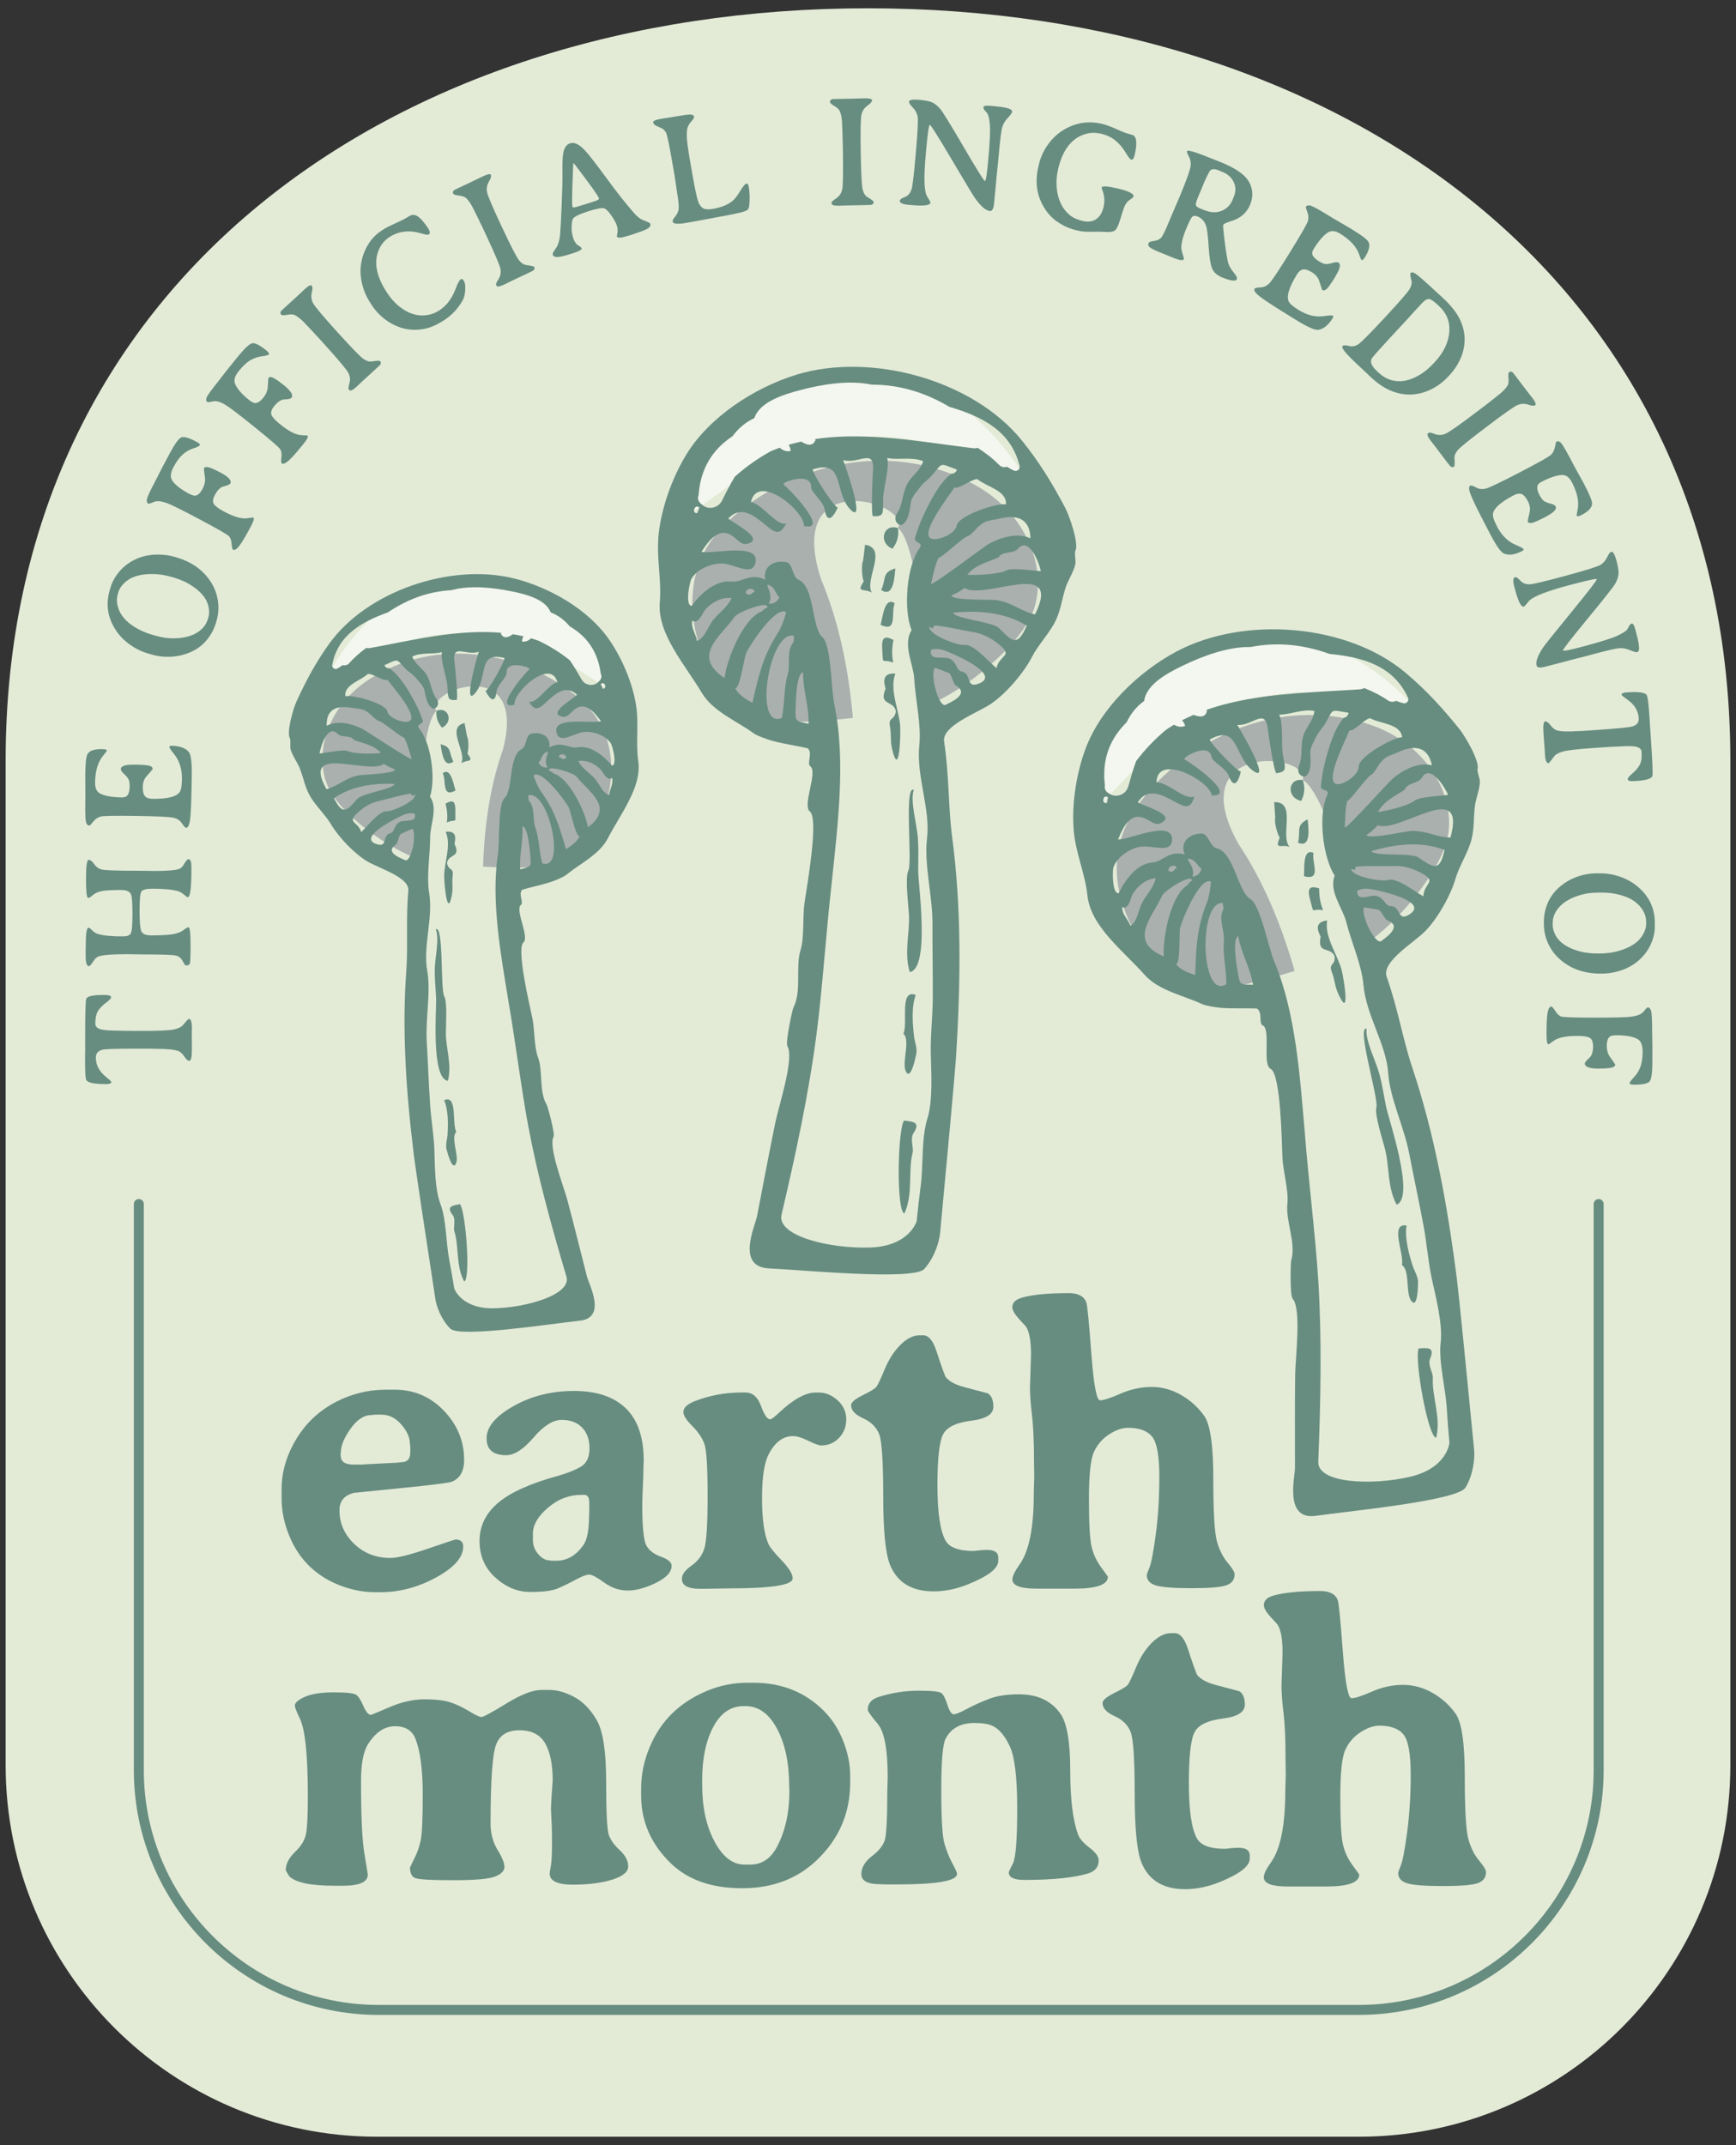
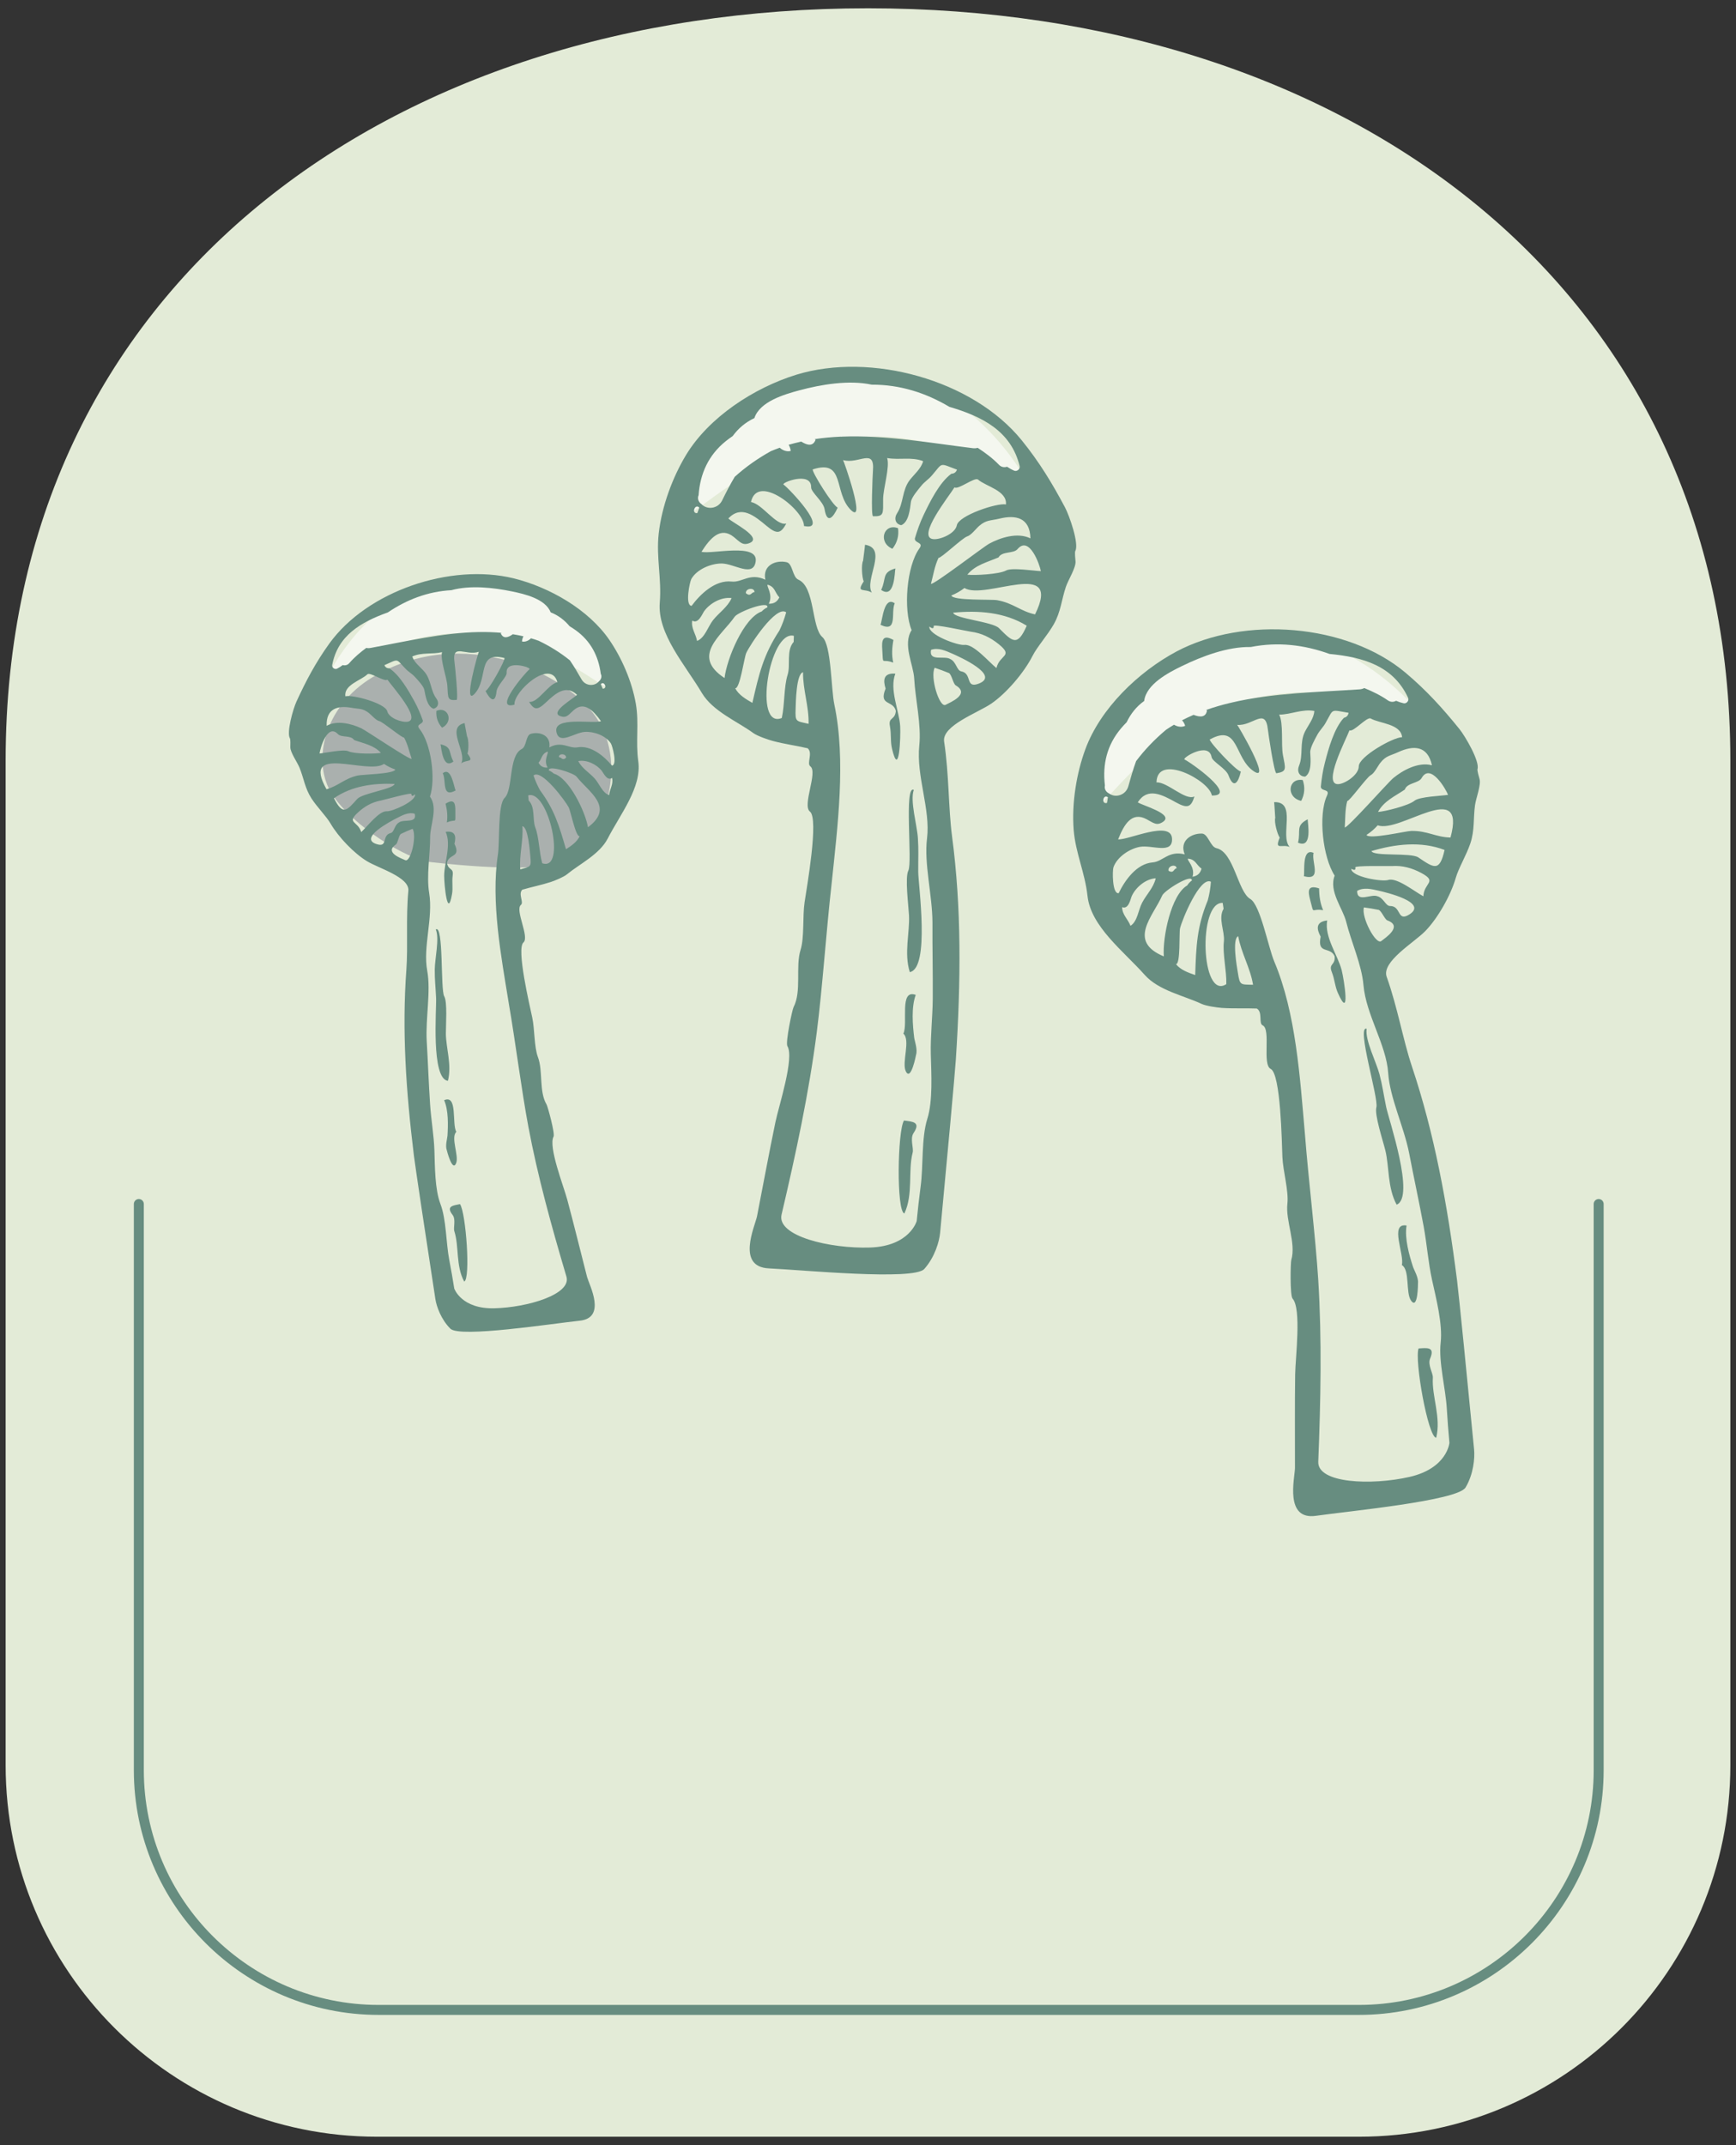
<svg xmlns="http://www.w3.org/2000/svg" version="1.1" id="em-seal" x="0px" y="0px" viewBox="0 0 348 430" style="enable-background:new 0 0 348 430;" xml:space="preserve">
  <rect x="0" y="0" width="348" height="430" fill="#333333" stroke="none" />
  <style type="text/css">
	.st0{fill:#E3EBD7;}
	.st1{fill:none;stroke:#678D80;stroke-width:2;stroke-linecap:round;stroke-miterlimit:10;}
	.st2{fill:#AAB0AE;}
	.st3{fill:#F4F7EF;}
	.st4{fill:#678D80;}
</style>
  <path id="em-seal-bg" class="st0" d="M174,1.66C78.52,1.66,1.13,56.98,1.13,152.45v201.4c0,41.14,33.35,74.48,74.48,74.48h196.78  c41.14,0,74.48-33.35,74.48-74.48v-201.4C346.87,56.98,269.48,1.66,174,1.66z" />
  <path id="em-path-line" class="st1" d="M27.83,241.36v113.48c0,26.51,21.57,48.07,48.07,48.07H272.4  c26.51,0,48.07-21.57,48.07-48.07V241.36" />
  <g id="em-seal-left-shroom">
    <path class="st2" d="M119.5,143.79c-5.93-8.78-26.76-18.9-44.8-8.05c-9.94,5.98-12.25,17.14-8.11,23.5   c4.14,6.36,14.91,13.04,19.76,13.58c4.85,0.53,24.41,2.7,28.99-1.09C119.92,167.94,126.46,154.09,119.5,143.79z" />
-     <path class="st0" d="M92.87,257.52c2.42,4.74,6.07,3.23,10.34,3.04c1.9-0.08,8.37-1.34,8.11-5.16c-1.82-6.27-3.57-12.53-5.18-18.72   c-1.48-6.78-3.2-14.9-4.81-23.13c-0.02-0.09-0.03-0.17-0.05-0.26c-1.34-6.86-2.59-13.77-3.58-20.04   c-1.72-16.14-1.18-30.84,3.09-42.9c5.17-19.4-15.72-12.07-13.32-7.83C83.06,146.37,81.42,188.01,92.87,257.52z" />
    <path class="st3" d="M93.3,115.53c-20.58,1.66-28.63,22.2-28.63,22.2c34.8-27.35,59.59,6.6,60.17,0.53S113.89,113.87,93.3,115.53z" />
    <path class="st4" d="M87.48,142.5c-0.1,1.29,0.28,2.42,1.14,3.38C91.03,144.66,89.8,141.48,87.48,142.5z M93.61,147.58   c0.03,0.05-0.49-2.54-0.47-2.63c-3.85,0.84,0.5,5.8-0.68,8.07c1.14-0.86,2.71,0,1.25-1.96C93.96,150.4,93.99,148.2,93.61,147.58z    M88.31,149.2c0.17,0.64,0.42,5.15,2.58,3.45C89.88,150.8,90.66,149.74,88.31,149.2z M88.75,155.01c0.77,1.41-0.28,5.03,2.58,3.45   C90.97,157.7,90.47,153.63,88.75,155.01z M89.32,161.11c0.3,1.22,0.46,2.52,0.25,3.77c2.01-0.9,1.68,0.59,1.71-2.28   C91.29,161.19,91.15,159.95,89.32,161.11z M91.1,169.15c0.36-1.44,0.22-2.67-1.76-2.4c1.18,2.62-0.3,6.21-0.3,8.82   c0,1.8,0.68,8.81,1.57,3.68c0.23-1.32-0.05-2.37,0.14-3.81c0.2-1.56-0.9-0.89-1.14-2.46C89.93,171.08,92.48,172.02,91.1,169.15z    M89.38,207.2c-0.01-1.71,0.33-6.36-0.33-7.48c-0.78-1.33-0.09-14.46-1.69-13.4c0.77,1.78-0.2,5.93-0.21,8.05   c-0.01,2.1,0.15,3.23,0.27,5.69c0.1,2.2-1.05,16.17,2.37,16.61C90.61,213.46,89.4,210.09,89.38,207.2z M91.44,233.16   c0.59-1.51-1.13-5.11,0.03-6.27c-0.92-1.61,0.31-7.55-2.44-6.34c0.89,2.03,0.8,5.05,0.67,7.12c-0.03,0.51-0.48,1.99-0.14,2.89   C89.55,230.54,90.69,235.08,91.44,233.16z M90.73,243.55c0.7,0.92,0.1,2.58,0.35,3.27c0.98,3.09,0.26,6.91,1.97,10.08   c1.32-0.47,0.35-13.82-0.84-15.52C90.84,241.66,89.35,241.76,90.73,243.55z M127.95,152.61c-0.56-4,0.18-7.57-0.48-11.48   c-0.8-4.65-2.92-9.36-5.31-12.84c-4.18-6.1-12-10.58-19.21-12.36c-12.64-3.08-29.34,2.54-36.95,13.1   c-2.73,3.8-4.66,7.44-6.58,11.63c-0.66,1.44-2.02,6.19-1.3,7.36c0.13,0.21,0.09,1.34,0.08,1.75c-0.02,1.06,1.39,3,1.85,4.14   c0.85,2.09,1.08,4.12,2.38,6.13c1.14,1.77,2.99,3.59,3.84,5.06c1.59,2.73,4.73,5.98,7.3,7.54c2.35,1.43,8.54,3.2,8.29,5.91   c-0.51,5.49-0.05,11.12-0.4,15.89c-0.89,12.01-0.09,24.16,1.52,37.27c0.27,2.18,2.54,17.32,4.3,28.72c0.23,1.47,1.13,4.04,3,5.92   c1.88,1.87,20.43-1.02,25.93-1.6c5.42-0.57,1.97-7.05,1.48-8.75c-1.34-5.23-2.62-10.46-3.98-15.54   c-0.74-2.74-3.83-10.58-2.74-12.62c0.31-0.64-1.17-6.03-1.4-6.43c-1.56-2.62-0.68-6.7-1.73-9.49c-0.78-2.06-0.64-5.59-1.14-7.93   c-0.51-2.44-3.22-13.81-1.77-15.06c1.27-1.1-1.75-6.51-0.5-7.54c0.63-0.52-0.6-2.17,0.27-3.04c1.91-0.56,3.87-0.94,5.76-1.56   c0.85-0.28,2.54-0.99,3.17-1.5c2.58-2.12,6.55-4.01,8.2-7.2C124.33,163.22,128.68,157.83,127.95,152.61z M120.82,138.05l-0.39-0.89   C121.1,136.35,121.87,138.11,120.82,138.05z M66.59,133.33c1.1-5.96,5.82-8.65,11.15-10.56c3.76-2.54,7.97-4.2,12.74-4.46   c3.78-1.04,8.4-0.53,12.17,0.25c2.48,0.51,6.67,1.47,7.74,4.19c1.51,0.6,2.77,1.55,3.79,2.78c0.42,0.26,0.83,0.52,1.23,0.81   c2.97,2.14,4.55,5.11,5.02,8.72c0,0,0,0.01,0,0.01c0.3,0.58,0.05,1.18-0.39,1.53c-0.82,1.01-2.67,0.98-3.47-0.42   c-0.71-1.25-1.48-2.56-2.33-3.81c-1.9-1.53-4.02-2.85-6.28-3.93c-0.5-0.18-1.01-0.34-1.52-0.49c-0.43,0.46-1.17,0.8-1.8,0.64   c0.03-0.4,0.13-0.74,0.29-1.04c-0.71-0.16-1.42-0.3-2.13-0.41c-0.99,0.71-1.94,0.96-2.42-0.2c0.06-0.02,0.11-0.05,0.16-0.08   c-1.45-0.13-2.92-0.18-4.4-0.16c-0.03,0.01-0.06,0.02-0.09,0.03c0-0.01,0.01-0.02,0.01-0.03c-7.34,0.12-14.9,1.93-21.8,3.19   c-0.31,0.06-0.59,0.05-0.84-0.01c-1.22,0.91-2.4,1.89-3.38,3.03c-0.38,0.45-0.9,0.54-1.34,0.41c-0.35,0.27-0.73,0.52-1.15,0.73   C67.1,134.26,66.5,133.83,66.59,133.33z M77.65,136.24c1.01,1.42,6.84,7.91,4.09,8.43c-1.12,0.21-3.76-0.68-4.11-2.09   c-0.4-1.6-6.9-3.37-8.39-3c-0.35-2.29,3.14-3.18,4.41-4.41C74.2,134.67,77.11,136.77,77.65,136.24z M70.44,141.88   c1.63,0.29,2.22,0.07,3.48,1.03c0.55,0.42,1.43,1.49,2.1,1.64c0.75,0.17,4.68,3.49,4.97,3.29c0.75,1.35,1.04,2.82,1.53,4.27   c-0.35,0.3-9.1-5.66-10.12-6.13c-1.83-0.85-4.79-1.68-6.92-0.48C65.36,141.98,67.76,141.4,70.44,141.88z M67.73,147.15   c0.73,0.77,2.59,0.16,3.26,1.2c1.89,0.68,3.95,1.02,5.37,2.57c-1.12,0.22-5.31,0.25-6.51-0.32c-0.98-0.47-4.73,0.36-5.79,0.45   C64.17,150.04,65.62,144.94,67.73,147.15z M65.45,158.21c-5.24-9.29,8.25-2.77,11.53-5.08c0.7,0.48,1.46,0.85,2.26,1.12   c-0.19,0.91-6.65,1-7.58,1.22C68.98,156.1,67.83,157.56,65.45,158.21z M66.95,160.02c3.54-2.48,7.93-3.05,12.15-2.88   c-0.15,1.02-6.47,1.87-7.49,3.02C69.48,162.55,68.71,163.5,66.95,160.02z M72.41,166.8c-0.65-2.24-3.04-1.75-0.61-3.97   c1.31-1.19,2.77-2.03,4.53-2.35c0.6-0.11,6.31-1.73,6.14-1.29c0.01,0.44,0.25,0.46,0.72,0.04c0.32,1.33-4.54,3.47-5.66,3.4   C75.98,162.52,73.56,165.77,72.41,166.8z M81.24,172.43c-0.79-0.36-4.25-1.53-1.88-3.15c0.4-0.27,0.55-1.74,0.98-2.1   c0.78-0.38,1.56-0.72,2.37-1.04C83.6,167.64,82.32,172.92,81.24,172.43z M80.02,164.85c-0.99,0.53-0.96,1.97-1.71,2.15   c-1.88,0.45-0.43,3-2.85,2.2c-3.62-1.19,2.89-4.6,4.16-5.24c1.06-0.54,2.26-1.2,3.51-0.84C83.67,165.13,80.97,164.15,80.02,164.85z    M104.3,174.28c-0.25-2.9,0.63-5.75,0.42-8.66c1.17,0.18,1.5,5.09,1.59,6.01C106.52,173.88,106.37,173.68,104.3,174.28z    M108.7,173.05c-0.63-2.22-0.63-5.17-1.39-7.16c-0.61-1.62,0.02-4.07-1.33-5.42c-0.03-0.34-0.06-0.68-0.1-1.02   C109.94,158.16,113.62,174.74,108.7,173.05z M113.46,170.24c-1.4-4.78-2.3-7.89-5.21-11.83c-0.52-0.95-0.96-1.93-1.3-2.96   c1.6-1.38,6.43,5.17,7.07,6.42c0.36,0.71,1.42,6.01,2.18,5.75C115.67,168.79,114.49,169.57,113.46,170.24z M109.78,153.86   c-0.82,0.09-1.43-0.23-1.83-0.96c0.73-0.84,0.6-1.82,1.84-2.23C110.02,150.93,108.9,152.43,109.78,153.86z M117.87,165.83   c-0.58-3.24-3.81-9.89-6.85-10.75c-0.29-0.27-0.62-0.48-0.98-0.63c-0.34-1.2,4.96,0.49,5.54,1.24   C117.95,158.74,123.31,161.78,117.87,165.83z M112.05,151.8c-0.13-0.8,1.42-0.81,1.44,0.07   C112.71,152.62,112.57,151.72,112.05,151.8z M122.09,159.38c-1.34-0.43-1.96-2.31-2.88-3.32c-1.09-1.21-2.53-2-3.3-3.49   c1.72-0.33,3.7,0.67,4.72,1.94c0.31,0.39,1.08,2.14,2.06,1.43C123,157.2,122.22,158.17,122.09,159.38z M122.67,153.47   c-1.54-1.84-4.17-4.13-6.91-3.66c-1.72,0.3-3.14-1.35-5.64,0.02c0.35-2.46-1.96-3.23-3.73-2.72c-1.01,0.3-0.81,2.53-1.79,3.03   c-2.72,1.38-1.69,8.11-3.45,9.82c-1.42,1.39-0.94,8.76-1.34,11.35c-1.43,9.44,0.66,20.45,2.17,29.76   c1.41,8.2,2.54,17.36,3.94,24.81c1.87,9.96,4.65,20,7.63,30.04c1.04,3.54-7.79,6.17-14.44,6.34c-6.64,0.17-8.05-3.96-8.05-3.96   c-0.31-1.92-0.63-3.83-1-5.73c-0.66-3.42-0.58-8.1-1.77-11.22c-1.13-2.97-1.1-7.51-1.21-10.76c-0.1-2.94-0.65-6.09-0.86-9.15   c-0.29-4.33-0.43-8.55-0.68-12.76c-0.25-4.57,0.86-9.93,0.1-14.1c-0.89-4.8,1.22-10.52,0.39-15.58c-0.57-3.45,0.21-7.7,0.2-11.22   c-0.02-2.34,1.63-5.79-0.04-8.1c1.2-3.52,0.23-10.7-2.09-13.56c-0.84-1.02,0.76-0.88,0.66-1.7c-0.48-1.32-1.01-2.61-1.69-3.84   c-1.17-2.12-2.95-5.27-5.03-6.61c-0.46,0.01-0.79-0.2-0.98-0.63c2.95-1.3,2.25-1.35,4.16,0.64c0.61,0.68,1.37,1.05,2,1.76   c0.48,0.55,1.68,1.76,1.84,2.55c0.22,1.12,0.55,3.36,1.84,3.78c0.99-0.24,1.18-1.24,0.57-2.05c-1.18-1.59-1.02-3.78-2.41-5.39   c-0.8-0.93-2.03-1.81-2.42-3.03c1.95-0.88,3.96-0.39,5.97-0.87c-0.39,1.56,0.96,5.03,1.07,6.8c0.15,2.44-0.01,2.93,1.84,2.78   c0.4-0.03-0.32-6.96-0.41-7.58c-0.56-3.9,2.33-1.18,4.88-2.08c-0.06-0.07-3.34,11.21-0.8,8.37c2.74-3.05,0.38-8.57,5.94-7.11   c0.17,0.44-3.01,6.26-3.8,6.61c0.87,1.7,1.94,2.66,2.2,0.12c0.13-1.28,2.09-2.93,2.03-3.76c-0.21-2.74,5.01-1.06,4.58-0.72   c-0.84,0.66-7.39,8.33-3.01,7.1c-0.24-2.6,7.27-9.37,8.61-4.5c-1.84,0.36-3.97,4.27-5.69,3.92c1,1.61,1.63,1.78,3.3,0.21   c1.96-1.84,4.03-3.75,6.32-1.62c-0.56,0.69-5.59,3.49-3.35,4.29c1.23,0.44,1.61-0.23,2.62-1.14c2.11-1.93,3.96-0.04,5.54,2.15   c-1.6,0.57-9.62-1.03-8.94,2.16c0.56,2.66,3.55,0.15,5.66-0.01c1.75-0.13,4.18,0.68,5.24,2.28   C122.75,149.42,123.81,153.37,122.67,153.47z" />
  </g>
  <g id="em-seal-right-shroom">
-     <path class="st2" d="M225.07,167.1c4.21-11.7,25-29.25,48.67-22.12c13.04,3.93,18.9,15.97,16.03,24.41   c-2.87,8.44-13.2,19.16-18.56,21.17c-5.36,2.01-27.01,10.13-33.32,7.14C231.57,194.72,220.13,180.83,225.07,167.1z" />
    <path class="st0" d="M288.28,288.86c-1.39,6.1-5.98,5.43-10.89,6.45c-2.18,0.45-9.91,0.89-10.73-3.52   c0.26-7.66,0.44-15.29,0.48-22.81c-0.28-8.14-0.67-17.88-1.22-27.73c-0.01-0.11-0.01-0.21-0.02-0.31   c-0.46-8.19-1.03-16.42-1.72-23.85c-2.71-18.87-7.57-35.44-15.93-47.94c-11.5-20.59,14.41-18.29,12.9-12.77   C267.29,159.5,281.2,206.43,288.28,288.86z" />
    <path class="st3" d="M246.72,127.36c23.91-4.06,39.01,16.99,39.01,16.99c-47.53-21.07-65.93,24.75-68.35,18.01   S222.81,131.41,246.72,127.36z" />
    <path class="st4" d="M261.15,156.37c-2.94-0.49-3.42,3.48-0.31,4.18C261.54,159.21,261.64,157.81,261.15,156.37z M255.41,160.8   c0.05,0.1,0.21,3.2,0.23,3.13c-0.26,0.82,0.42,3.31,0.89,3.98c-1.09,2.66,0.44,1.22,1.99,1.87   C256.51,167.55,260.04,160.63,255.41,160.8z M262.14,164.24c-2.52,1.3-1.33,2.28-1.94,4.68   C263.16,170.22,262.13,165.01,262.14,164.24z M263.32,170.97c-2.36-1.07-1.75,3.71-1.94,4.68   C265.09,176.62,262.85,172.8,263.32,170.97z M265.24,182.46c-0.6-1.37-0.8-2.89-0.81-4.37c-2.42-0.8-2.22,0.66-1.8,2.27   C263.5,183.61,262.7,182.01,265.24,182.46z M266.05,184.52c-2.34,0.27-2.14,1.71-1.31,3.24c-0.74,3.66,1.88,1.86,2.8,3.93   c0.19,1.86-1.26,1.41-0.58,3.13c0.63,1.58,0.61,2.86,1.26,4.29c2.5,5.58,1.24-2.6,0.73-4.65   C268.19,191.5,265.46,187.84,266.05,184.52z M275.91,221.97c-0.42,1.46,1.31,6.66,1.79,8.61c0.81,3.3,0.41,7.48,2.27,10.91   c3.77-1.49-1.58-17.06-2.1-19.59c-0.58-2.84-0.72-4.17-1.34-6.56c-0.63-2.42-2.93-6.86-2.57-9.11   C271.83,205.49,276.41,220.23,275.91,221.97z M281.01,253.59c1.66,0.99,0.74,5.58,1.85,7.13c1.41,1.98,1.39-3.53,1.39-3.51   c0.13-1.12-0.81-2.67-0.99-3.24c-0.76-2.32-1.73-5.73-1.3-8.3C278.47,245.08,281.59,251.49,281.01,253.59z M287.9,288.22   c1.02-4.1-0.89-8.24-0.67-12.04c0.08-0.87-1.08-2.58-0.55-3.83c1.05-2.45-0.67-2.13-2.31-2.04   C283.51,272.59,286.25,288.07,287.9,288.22z M285.7,186.66c2.47-2.52,5.11-7.13,6.13-10.7c0.55-1.92,2.12-4.53,2.91-6.87   c0.9-2.67,0.58-5.05,0.94-7.67c0.2-1.44,1.24-4.05,0.91-5.25c-0.13-0.46-0.5-1.73-0.41-2.01c0.48-1.54-2.45-6.56-3.61-8   c-3.4-4.21-6.65-7.8-10.86-11.34c-11.71-9.82-32.35-11.39-45.85-4.23c-7.7,4.11-15.31,11.47-18.3,19.63   c-1.71,4.65-2.76,10.63-2.33,16.16c0.38,4.65,2.25,8.49,2.77,13.21c0.68,6.16,7.19,11.03,11.47,15.84   c2.8,3.15,7.87,4.15,11.42,5.82c0.86,0.4,2.99,0.72,4.04,0.8c2.33,0.16,4.67,0.03,7.01,0.12c1.24,0.74,0.31,2.97,1.18,3.38   c1.71,0.81-0.16,7.85,1.61,8.73c2.01,1.01,2.22,14.73,2.34,17.66c0.12,2.81,1.29,6.79,1,9.35c-0.39,3.48,1.79,7.88,0.78,11.31   c-0.15,0.51-0.28,7.08,0.26,7.72c1.82,2.01,0.57,11.82,0.52,15.16c-0.09,6.18-0.03,12.49-0.04,18.84   c-0.06,2.08-2.12,10.46,4.22,9.54c6.42-0.93,28.38-3,29.98-5.68c1.59-2.67,1.87-5.86,1.71-7.6c-1.3-13.49-3.09-31.37-3.42-33.94   c-1.96-15.39-4.56-29.46-9.05-42.87c-1.78-5.33-2.88-11.87-5.06-17.97C276.91,192.77,283.44,188.97,285.7,186.66z M285.33,179.67   c-1.6-0.83-5.3-3.83-7.03-3.27c-1.26,0.41-7.41-0.62-7.43-2.24c0.66,0.34,0.93,0.26,0.81-0.25c-0.32-0.45,6.64-0.26,7.36-0.3   c2.09-0.14,4,0.39,5.84,1.37C288.29,176.8,285.42,176.93,285.33,179.67z M284.32,171.88c-1.49-1.01-8.93-0.14-9.4-1.27   c4.75-1.41,9.91-2.04,14.66-0.23C288.59,174.85,287.44,173.99,284.32,171.88z M290.77,167.89c-2.91-0.05-4.64-1.38-7.86-1.32   c-1.12,0.02-8.51,1.78-8.98,0.8c0.84-0.54,1.59-1.18,2.25-1.93C280.58,167.12,294.05,155.8,290.77,167.89z M290.28,159.34   c-1.23,0.2-5.74,0.35-6.72,1.17c-1.2,1-5.98,2.17-7.32,2.25c1.17-2.19,3.42-3.16,5.37-4.48c0.46-1.39,2.75-1.23,3.37-2.31   C286.74,152.83,289.86,158.21,290.28,159.34z M287.05,153.41c-2.78-0.74-5.91,1.05-7.74,2.55c-1.02,0.83-9.26,10.15-9.74,9.91   c0.13-1.79,0.04-3.55,0.5-5.3c0.39,0.15,3.9-4.77,4.71-5.18c0.72-0.36,1.42-1.84,1.92-2.47c1.16-1.46,1.9-1.37,3.66-2.18   C283.27,149.41,286.18,149.38,287.05,153.41z M268.3,157.19c-3.27,0.2,1.49-8.87,2.22-10.79c0.78,0.44,3.48-2.78,4.25-2.37   c1.8,1.03,6.03,1.04,6.3,3.75c-1.81,0-8.69,3.9-8.69,5.84C272.38,155.33,269.64,157.11,268.3,157.19z M221.91,160.95   c-1.19,0.37-0.81-1.86,0.19-1.12L221.91,160.95z M221.49,157.45C221.49,157.45,221.49,157.45,221.49,157.45   c-0.51-4.25,0.43-8.1,3.19-11.39c0.37-0.44,0.76-0.87,1.17-1.28c0.81-1.7,1.96-3.15,3.51-4.26c0.43-3.41,4.92-5.71,7.59-7.01   c4.07-1.98,9.18-3.9,13.78-3.81c5.5-1.09,10.78-0.42,15.79,1.39c6.62,0.63,12.78,2.34,15.75,8.8c0.25,0.55-0.31,1.21-0.89,1.09   c-0.53-0.12-1.04-0.29-1.52-0.5c-0.47,0.27-1.08,0.31-1.65-0.08c-1.44-1.01-3.06-1.79-4.72-2.47c-0.27,0.14-0.58,0.23-0.95,0.26   c-8.23,0.56-17.35,0.69-25.74,2.67c0.01,0.01,0.01,0.02,0.02,0.03c-0.04,0-0.08-0.01-0.11-0.01c-1.69,0.4-3.35,0.88-4.96,1.45   c0.07,0.02,0.14,0.04,0.21,0.05c-0.21,1.45-1.37,1.44-2.7,0.92c-0.78,0.34-1.55,0.7-2.31,1.09c0.28,0.29,0.49,0.66,0.63,1.1   c-0.68,0.36-1.61,0.19-2.24-0.21c-0.54,0.32-1.06,0.65-1.58,1c-2.26,1.89-4.29,4-6.02,6.3c-0.61,1.68-1.1,3.39-1.55,5.02   c-0.5,1.83-2.6,2.4-3.83,1.48C221.77,158.81,221.32,158.2,221.49,157.45z M228.94,180.98c-0.75,1.42-0.91,3.73-2.32,4.61   c-0.5-1.33-1.66-2.21-1.68-3.74c1.32,0.52,1.69-1.69,1.93-2.22c0.8-1.74,2.76-3.44,4.81-3.57   C231.24,177.98,229.82,179.29,228.94,180.98z M232.98,179.51c0.45-1.02,5.99-4.48,5.95-3.01c-0.38,0.27-0.69,0.6-0.94,1   c-3.22,1.86-4.97,10.36-4.69,14.22C225.93,188.68,231.15,183.67,232.98,179.51z M235.87,174.06c-0.62,0.06-0.52,1.12-1.62,0.5   C234.01,173.55,235.79,173.11,235.87,174.06z M238.12,172.13c1.54,0.1,1.67,1.25,2.74,2c-0.25,0.95-0.85,1.49-1.81,1.62   C239.64,173.87,237.93,172.48,238.12,172.13z M239.59,195.46c-1.36-0.47-2.93-1.01-3.86-2.19c0.94,0.08,0.61-6.26,0.82-7.17   c0.36-1.6,3.97-10.47,6.19-9.35c-0.09,1.27-0.3,2.52-0.63,3.74C239.92,185.82,239.79,189.62,239.59,195.46z M245.1,181   c0.06,0.4,0.12,0.79,0.18,1.18c-1.15,1.92,0.28,4.53,0.06,6.55c-0.28,2.48,0.56,5.84,0.49,8.55   C240.72,200.64,240.11,180.7,245.1,181z M248.14,194.97c-0.17-1.07-1.21-6.75,0.07-7.3c0.6,3.37,2.43,6.36,2.98,9.74   C248.66,197.33,248.55,197.6,248.14,194.97z M278.28,215.11c0.33,4.97,3.15,10.75,4.19,16.02c0.93,4.87,1.99,9.71,2.92,14.73   c0.65,3.55,0.93,7.3,1.67,10.67c0.82,3.74,2.16,8.9,1.74,12.6c-0.45,3.91,1,9.2,1.23,13.29c0.13,2.27,0.32,4.54,0.52,6.81   c0,0-0.41,5.11-8.02,6.84c-7.61,1.73-18.43,1.29-18.27-3.04c0.49-12.29,0.74-24.52,0-36.4c-0.56-8.88-1.92-19.63-2.68-29.38   c-0.97-11.03-1.77-24.17-6.14-34.5c-1.2-2.84-2.79-11.37-4.81-12.54c-2.5-1.45-3.27-9.4-6.77-10.18c-1.26-0.28-1.67-2.88-2.91-2.93   c-2.16-0.07-4.57,1.47-3.46,4.17c-3.25-0.83-4.38,1.46-6.43,1.61c-3.25,0.26-5.58,3.63-6.81,6.17c-1.33,0.21-1.26-4.6-1.05-5.18   c0.74-2.12,3.28-3.75,5.31-4.11c2.44-0.43,6.57,1.56,6.44-1.62c-0.15-3.83-8.82,0.31-10.81,0.12c1.17-2.95,2.72-5.63,5.68-4.05   c1.41,0.75,2.04,1.4,3.31,0.54c2.32-1.57-4.22-3.29-5.05-3.92c1.98-3.09,4.9-1.52,7.66,0.02c2.36,1.31,3.03,0.93,3.7-1.19   c-1.85,0.9-5.41-2.94-7.61-2.82c0.12-5.93,10.62-0.4,11.1,2.63c5.35,0.13-4.33-6.71-5.48-7.22c-0.59-0.26,4.86-3.68,5.42-0.5   c0.17,0.96,2.88,2.27,3.4,3.69c1.04,2.82,1.97,1.42,2.47-0.77c-0.99-0.18-6.3-5.88-6.23-6.43c5.91-3.27,4.82,3.69,8.82,6.37   c3.72,2.5-3.28-9.4-3.33-9.3c3.16,0.28,5.67-3.65,6.16,0.95c0.08,0.73,1.26,8.82,1.72,8.75c2.15-0.36,1.82-0.87,1.29-3.69   c-0.39-2.06,0.15-6.39-0.75-8.06c2.43-0.03,4.58-1.18,7.05-0.74c-0.09,1.5-1.23,2.87-1.88,4.15c-1.12,2.24-0.3,4.69-1.19,6.84   c-0.46,1.1,0.04,2.18,1.24,2.17c1.35-0.85,1.08-3.5,1.01-4.84c-0.05-0.95,0.96-2.68,1.36-3.44c0.51-0.99,1.27-1.63,1.77-2.58   c1.61-2.82,0.83-2.55,4.56-1.93c-0.1,0.55-0.41,0.88-0.94,1c-1.98,2.13-3.1,6.23-3.81,8.98c-0.42,1.6-0.66,3.22-0.82,4.87   c0.13,0.97,1.91,0.34,1.24,1.75c-1.81,3.92-0.84,12.38,1.54,16.04c-1.23,3.12,1.64,6.57,2.3,9.23c1,4.01,3.12,8.63,3.47,12.71   C273.85,203.49,277.9,209.39,278.28,215.11z M276.9,188.64c-1.08,0.87-4.06-4.78-3.49-6.74c1,0.13,2,0.3,2.99,0.5   c0.59,0.29,1.19,1.91,1.72,2.11C281.3,185.67,277.69,188.01,276.9,188.64z M278.66,181.62c-0.9,0.01-1.29-1.64-2.56-1.96   c-1.28-0.52-4.07,1.37-4.05-1.07c1.32-0.77,2.88-0.36,4.24-0.06c1.63,0.37,10.03,2.36,6.25,4.77   C280.02,184.91,280.94,181.59,278.66,181.62z" />
  </g>
  <g id="em-seal-center-shroom">
-     <path class="st2" d="M141.76,109.64c6.49-10.92,30.73-24.49,53.09-12.75c12.32,6.47,15.86,19.67,11.34,27.58   c-4.51,7.91-16.95,16.66-22.72,17.63c-5.77,0.97-29.04,4.92-34.79,0.71C142.93,138.59,134.14,122.45,141.76,109.64z" />
    <path class="st0" d="M181.54,243.98c-2.57,5.85-7.04,4.29-12.17,4.35c-2.28,0.03-10.11-1.03-10.07-5.61   c1.74-7.63,3.41-15.25,4.9-22.78c1.3-8.22,2.79-18.06,4.15-28.04c0.01-0.11,0.03-0.21,0.04-0.32c1.13-8.3,2.15-16.67,2.9-24.25   c0.94-19.45-0.73-37.01-6.68-51.16c-7.54-22.88,17.99-15.55,15.41-10.31C185.57,110.2,190.42,159.95,181.54,243.98z" />
    <path class="st3" d="M171.17,73.98c24.76,0.57,35.83,24.6,35.83,24.6c-43.58-30.34-70.91,12.04-72.02,4.81   S146.4,73.42,171.17,73.98z" />
    <path class="st4" d="M178.89,110.01c0.96-1.22,1.34-2.59,1.13-4.13C177.16,104.81,175.91,108.71,178.89,110.01z M173.4,109.2   c0.03,0.11-0.41,3.25-0.38,3.19c-0.41,0.77-0.22,3.4,0.12,4.16c-1.61,2.45,0.2,1.31,1.63,2.26   C173.2,116.18,178.08,109.93,173.4,109.2z M179.49,113.95c-2.78,0.81-1.77,2.03-2.85,4.31   C179.35,120.15,179.33,114.73,179.49,113.95z M179.36,120.94c-2.16-1.53-2.47,3.38-2.85,4.31   C180.04,126.94,178.53,122.68,179.36,120.94z M179.1,128.29c-2.27-1.27-2.36,0.23-2.24,1.93c0.23,3.43-0.26,1.67,2.2,2.61   C178.72,131.33,178.82,129.77,179.1,128.29z M180.45,145.58c-0.18-3.12-2.21-7.32-0.97-10.54c-2.4-0.18-2.48,1.3-1.95,3   c-1.45,3.53,1.53,2.23,2.05,4.49c-0.17,1.9-1.54,1.17-1.19,3.03c0.32,1.71,0.06,2.99,0.43,4.55   C180.25,156.18,180.57,147.74,180.45,145.58z M184,167.98c-0.16-2.55-1.61-7.45-0.82-9.63c-1.99-1.16-0.24,14.51-1.09,16.16   c-0.71,1.38,0.02,6.93,0.13,8.98c0.17,3.46-1.04,7.58,0.16,11.38c4.07-0.76,1.72-17.41,1.69-20.05   C184.05,171.85,184.17,170.5,184,167.98z M183.57,199.44c-3.38-1.26-1.49,5.76-2.48,7.76c1.47,1.31-0.34,5.74,0.47,7.51   c1.03,2.25,2.08-3.27,2.07-3.25c0.35-1.1-0.3-2.83-0.37-3.45C182.96,205.55,182.64,201.93,183.57,199.44z M181.21,224.62   c-1.3,2.12-1.54,18.17,0.08,18.64c1.82-3.91,0.7-8.44,1.66-12.2c0.25-0.85-0.58-2.8,0.19-3.94   C184.66,224.86,182.87,224.85,181.21,224.62z M215.56,110.44c0.78-1.45-1.18-7.05-2.07-8.73c-2.59-4.88-5.16-9.11-8.69-13.47   c-9.84-12.12-30.23-17.69-45.15-13.13c-8.51,2.63-17.57,8.54-22.15,16.14c-2.61,4.33-4.83,10.13-5.46,15.75   c-0.52,4.73,0.61,8.95,0.22,13.79c-0.51,6.3,5.08,12.45,8.43,18.11c2.2,3.7,7.09,5.69,10.32,8.05c0.78,0.57,2.86,1.3,3.9,1.58   c2.31,0.62,4.68,0.93,7,1.47c1.1,0.98-0.26,3.03,0.53,3.62c1.56,1.15-1.68,7.84-0.08,9.07c1.82,1.4-0.63,15.2-1.07,18.16   c-0.43,2.84-0.02,7.06-0.81,9.57c-1.07,3.42,0.27,8.25-1.41,11.49c-0.25,0.48-1.65,7.05-1.23,7.79c1.44,2.37-1.72,11.97-2.41,15.3   c-1.28,6.18-2.45,12.52-3.69,18.88c-0.47,2.07-4.15,10.07,2.38,10.38c6.62,0.31,29.04,2.49,31.16,0.12   c2.12-2.37,3.02-5.52,3.18-7.29c1.31-13.78,2.98-32.06,3.15-34.69c1.02-15.81,1.14-30.42-0.76-44.74c-0.75-5.69-0.59-12.46-1.59-19   c-0.49-3.22,6.8-5.77,9.51-7.65c2.97-2.05,6.51-6.16,8.22-9.54c0.92-1.82,3-4.13,4.25-6.33c1.42-2.5,1.56-4.95,2.43-7.51   c0.48-1.41,2.03-3.82,1.93-5.09C215.55,112.05,215.42,110.7,215.56,110.44z M206.56,107.92c-2.64-1.29-6.13-0.09-8.25,1.06   c-1.19,0.64-11.25,8.39-11.69,8.05c0.48-1.77,0.72-3.55,1.53-5.22c0.36,0.23,4.84-4.03,5.73-4.28c0.8-0.23,1.78-1.57,2.4-2.1   c1.44-1.24,2.17-1.01,4.1-1.47C203.55,103.18,206.47,103.71,206.56,107.92z M208.65,114.49c-1.28-0.04-5.82-0.76-6.96-0.13   c-1.4,0.77-6.42,1.02-7.78,0.84c1.6-1.96,4.04-2.51,6.25-3.46c0.73-1.3,3-0.7,3.82-1.67C206.36,107.28,208.45,113.28,208.65,114.49   z M191.34,97.69c0.69,0.59,4.03-2.12,4.72-1.55c1.61,1.39,5.85,2.21,5.59,4.98c-1.81-0.35-9.47,2.23-9.84,4.17   c-0.32,1.71-3.42,2.96-4.77,2.78C183.71,107.64,190.24,99.47,191.34,97.69z M140.04,99.26c0.31-4.35,2-8.03,5.41-10.79   c0.46-0.37,0.93-0.72,1.42-1.05c1.14-1.55,2.58-2.78,4.35-3.6c1.09-3.34,6.04-4.77,8.97-5.56c4.46-1.2,9.96-2.13,14.56-1.15   c5.73-0.02,10.89,1.67,15.57,4.45c6.52,1.91,12.36,4.82,14.08,11.87c0.15,0.6-0.55,1.16-1.1,0.92c-0.51-0.22-0.98-0.49-1.43-0.79   c-0.52,0.18-1.14,0.11-1.63-0.4c-1.25-1.3-2.73-2.39-4.25-3.39c-0.3,0.09-0.63,0.12-1.01,0.07c-8.36-1.03-17.53-2.67-26.33-2.31   c0,0.01,0.01,0.02,0.01,0.03c-0.04-0.01-0.08-0.02-0.11-0.03c-1.77,0.08-3.52,0.24-5.25,0.5c0.06,0.03,0.13,0.06,0.2,0.09   c-0.49,1.41-1.65,1.18-2.88,0.4c-0.85,0.19-1.69,0.4-2.53,0.64c0.22,0.35,0.36,0.75,0.42,1.23c-0.75,0.23-1.65-0.12-2.2-0.64   c-0.6,0.21-1.19,0.45-1.78,0.69c-2.63,1.46-5.08,3.18-7.25,5.15c-0.93,1.56-1.76,3.18-2.52,4.73c-0.86,1.73-3.07,1.9-4.12,0.75   C140.06,100.69,139.73,99.99,140.04,99.26C140.04,99.27,140.04,99.27,140.04,99.26z M140.19,101.77l-0.41,1.09   C138.52,103,139.33,100.84,140.19,101.77z M139.73,128.48c-0.24-1.43-1.24-2.54-0.96-4.08c1.22,0.78,2.02-1.37,2.37-1.86   c1.14-1.59,3.44-2.92,5.52-2.65c-0.82,1.84-2.5,2.89-3.71,4.41C141.92,125.59,141.31,127.88,139.73,128.48z M147.28,123.62   c0.64-0.93,6.87-3.33,6.55-1.87c-0.43,0.2-0.81,0.47-1.13,0.82c-3.58,1.24-6.99,9.43-7.46,13.35   C138.44,131.45,144.65,127.43,147.28,123.62z M149.51,118.9c-0.04-1.06,1.83-1.15,1.72-0.18   C150.61,118.66,150.5,119.74,149.51,118.9z M150.82,140.9c-1.27-0.73-2.74-1.58-3.45-2.94c0.93,0.26,1.82-6.16,2.21-7.03   c0.67-1.53,6.01-9.73,8.02-8.18c-0.34,1.25-0.79,2.46-1.35,3.63C153.02,131.29,152.16,135.07,150.82,140.9z M153.87,117.21   c1.52,0.4,1.43,1.58,2.36,2.54c-0.43,0.9-1.14,1.33-2.13,1.27C155.05,119.25,153.61,117.53,153.87,117.21z M159.1,128.68   c-1.53,1.71-0.59,4.6-1.21,6.58c-0.77,2.43-0.57,5.96-1.17,8.67c-5.77,2.37-2.51-17.74,2.42-16.47   C159.13,127.87,159.11,128.27,159.1,128.68z M159.49,142.06c0.04-1.1,0.1-7,1.49-7.3c-0.05,3.49,1.2,6.84,1.11,10.34   C159.55,144.52,159.39,144.77,159.49,142.06z M186.98,200.3c-0.04,3.68-0.48,7.5-0.39,11.02c0.1,3.91,0.44,9.34-0.7,12.97   c-1.21,3.83-0.78,9.42-1.34,13.56c-0.31,2.3-0.56,4.61-0.79,6.93c0,0-1.4,5.04-9.36,5.3c-7.96,0.26-18.73-2.28-17.73-6.59   c2.87-12.23,5.5-24.44,7.05-36.5c1.16-9.01,1.88-20.06,3-29.98c1.17-11.25,2.9-24.58,0.53-35.79c-0.66-3.08-0.59-11.94-2.39-13.5   c-2.23-1.93-1.46-10.06-4.82-11.52c-1.21-0.52-1.12-3.22-2.35-3.5c-2.15-0.49-4.87,0.59-4.27,3.51c-3.09-1.46-4.67,0.61-6.76,0.37   c-3.31-0.37-6.3,2.55-8.02,4.87c-1.38-0.05-0.37-4.85-0.05-5.4c1.16-1.99,4.02-3.12,6.12-3.09c2.53,0.05,6.28,2.84,6.77-0.38   c0.59-3.87-8.9-1.4-10.86-1.97c1.74-2.73,3.82-5.12,6.48-2.96c1.27,1.02,1.77,1.8,3.21,1.19c2.63-1.12-3.59-4.11-4.31-4.91   c2.59-2.72,5.2-0.57,7.68,1.5c2.11,1.77,2.85,1.52,3.94-0.48c-2.03,0.54-4.85-3.99-7.08-4.3c1.27-5.92,10.73,1.66,10.62,4.79   c5.33,1.17-3.04-7.57-4.09-8.3c-0.54-0.38,5.59-2.75,5.53,0.55c-0.02,1,2.44,2.83,2.69,4.36c0.49,3.03,1.7,1.8,2.63-0.29   c-0.96-0.37-5.18-7.12-5-7.66c6.56-2.14,4.12,4.63,7.61,8.1c3.24,3.22-1.47-10.06-1.53-9.97c3.12,0.9,6.39-2.56,5.99,2.15   c-0.06,0.75-0.44,9.09,0.03,9.11c2.23,0.06,2-0.52,2.01-3.45c0.01-2.14,1.38-6.38,0.81-8.22c2.44,0.44,4.82-0.29,7.21,0.62   c-0.38,1.49-1.79,2.64-2.69,3.8c-1.56,2.03-1.21,4.64-2.52,6.63c-0.67,1.01-0.38,2.19,0.82,2.41c1.52-0.59,1.76-3.3,1.94-4.65   c0.13-0.97,1.48-2.5,2.03-3.19c0.7-0.89,1.59-1.39,2.27-2.24c2.16-2.51,1.32-2.4,4.94-1.05c-0.2,0.53-0.58,0.8-1.13,0.82   c-2.4,1.75-4.31,5.65-5.56,8.26c-0.73,1.52-1.28,3.1-1.76,4.72c-0.06,1,1.85,0.71,0.91,1.99c-2.58,3.58-3.24,12.25-1.56,16.38   c-1.84,2.89,0.37,6.9,0.52,9.71c0.23,4.21,1.46,9.25,1.02,13.42c-0.64,6.12,2.28,12.82,1.55,18.63   c-0.63,5.05,1.08,11.39,1.09,16.88C186.89,190.03,187.02,195.1,186.98,200.3z M189.56,141.29c-1.25,0.66-3.15-5.58-2.19-7.43   c0.98,0.32,1.95,0.69,2.9,1.08c0.53,0.41,0.82,2.15,1.32,2.45C194.54,139.15,190.48,140.8,189.56,141.29z M196.25,137.02   c-2.84,1.12-1.28-2.03-3.56-2.44c-0.91-0.16-0.98-1.9-2.19-2.46c-1.19-0.77-4.35,0.59-3.86-1.85c1.47-0.52,2.95,0.2,4.26,0.76   C192.46,131.72,200.5,135.34,196.25,137.02z M199.75,133.92c-1.45-1.14-4.57-4.87-6.42-4.64c-1.35,0.16-7.31-2.06-7.02-3.68   c0.6,0.47,0.88,0.44,0.86-0.09c-0.23-0.51,6.71,1.03,7.44,1.12c2.13,0.27,3.94,1.17,5.59,2.5   C203.27,131.62,200.37,131.19,199.75,133.92z M200.25,125.91c-1.3-1.3-8.93-1.88-9.18-3.09c5.04-0.49,10.33-0.12,14.75,2.61   C203.95,129.72,202.96,128.63,200.25,125.91z M207.49,123.16c-2.9-0.61-4.38-2.28-7.62-2.85c-1.13-0.2-8.88,0.14-9.16-0.94   c0.95-0.38,1.82-0.88,2.63-1.5C197.42,120.42,213.12,111.68,207.49,123.16z" />
  </g>
-   <path id="em-seal-em" class="st4" d="M296.51,372.99c-0.92-1.09-1.63-2.49-2.13-4.2c-0.5-1.71-0.75-5.9-0.75-12.6  c0-6.69-0.6-10.9-1.81-12.62c-1.21-1.72-2.75-3.12-4.63-4.2c-1.88-1.08-3.86-1.62-5.95-1.62c-2.09,0-4.16,0.45-6.2,1.34  c-2.05,0.9-3.42,1.34-4.11,1.34s-1.28-3.13-1.75-9.4c-0.47-6.27-0.8-9.67-1-10.21c-0.45-1.25-1.62-1.88-3.49-1.88  c-4.15,0-7.28,0.3-9.38,0.9c-1.31,0.37-1.96,1.01-1.96,1.92c0,0.6,0.47,1.41,1.41,2.43l1.32,1.45c0.68,1.02,1.02,2.9,1.02,5.63  l-0.21,6.65c0,1.42,0.13,3.25,0.41,5.48c0.27,2.23,0.4,5.34,0.4,9.32l0.04,3.11l-0.09,3.11c0,6.91-0.95,11.7-2.86,14.37  c-0.97,1.36-1.45,2.37-1.45,3.03c0,1.22,1.61,1.83,4.82,1.83h7.63c4.46,0,6.69-0.8,6.69-2.39c0-0.03-0.46-0.67-1.39-1.94  c-0.92-1.26-1.56-2.66-1.9-4.18c-0.34-1.52-0.51-4.69-0.51-9.51c0-4.82,0.34-7.96,1.02-9.42c0.68-1.46,1.7-2.63,3.05-3.5  c1.35-0.87,2.61-1.3,3.77-1.3c2.27,0,3.89,0.6,4.84,1.79c0.95,1.19,1.43,3.87,1.43,8.04c0,4.16-0.24,8.02-0.72,11.58  c-0.48,3.55-0.9,5.76-1.26,6.61c-0.36,0.85-0.53,1.36-0.53,1.53c0,1,0.61,1.68,1.83,2.05c1.22,0.37,3.6,0.55,7.14,0.55  s5.86-0.19,6.97-0.58c1.11-0.38,1.66-1.12,1.66-2.2C297.9,374.86,297.44,374.09,296.51,372.99z M116.42,294.03  c-1.17,0.68-2.7,1.29-4.6,1.83c-5.51,1.51-9.51,3.31-11.98,5.41c-2.47,2.1-3.71,4.65-3.71,7.63c0,2.98,1.06,5.44,3.18,7.35  c2.12,1.92,4.45,2.88,6.99,2.88s4.37-0.23,5.48-0.7c1.11-0.47,2.31-1.05,3.6-1.75c1.29-0.7,2.2-1.04,2.73-1.04  c0.53,0,1.53,0.53,3.01,1.6c1.48,1.07,3.05,1.6,4.71,1.6c1.66,0,3.55-0.51,5.65-1.53s3.15-2.17,3.15-3.45c0-0.68-0.7-1.28-2.11-1.79  c-1.41-0.51-2.39-1.26-2.94-2.24c-0.55-0.98-0.83-3.67-0.83-8.08c0-0.65,0.02-1.43,0.06-2.34c0.04-0.91,0.08-1.79,0.11-2.64  l0.04-0.98c0-0.68,0.01-1.35,0.04-2l0.04-0.98c0-4.69-1.2-8.19-3.6-10.51c-2.4-2.32-5.86-3.47-10.38-3.47  c-4.52,0-8.57,1.02-12.15,3.05c-3.58,2.03-5.37,4.18-5.37,6.44c0,2.26,1.31,3.39,3.92,3.39c1.65,0,3.48-1.18,5.5-3.54  c2.02-2.36,3.89-3.54,5.63-3.54s3.1,0.51,4.09,1.53c0.99,1.02,1.49,2.42,1.49,4.2S117.58,293.34,116.42,294.03z M118.12,301.19v2.26  l-0.04,0.43c0,2.84-0.38,4.8-1.15,5.88c-1.48,2.07-3.28,3.11-5.41,3.11h-0.98l-0.38-0.08c-0.8,0-1.55-0.41-2.26-1.24  c-0.71-0.82-1.07-1.76-1.07-2.81v-1.32c0-1.73,1-3.46,3.01-5.18c2-1.72,4.26-2.58,6.76-2.58h0.51  C117.78,299.65,118.12,300.17,118.12,301.19z M138.59,313.87c-1.27,0.9-1.9,1.77-1.9,2.62c0,1.34,1.19,2,3.58,2h0.81l5.2-0.08  c8.41,0,12.62-0.67,12.62-2c0-0.88-0.75-2.1-2.24-3.65c-1.49-1.55-2.38-2.66-2.66-3.35c-0.83-1.96-1.24-5-1.24-9.12  s0.44-7.04,1.32-8.74c1.25-2.44,2.88-3.67,4.9-3.67c0.74,0,1.75,0.31,3.05,0.94c1.29,0.63,2.15,0.94,2.58,0.94  c1.42,0,2.61-0.5,3.58-1.51c0.97-1.01,1.45-2.25,1.45-3.73c0-1.48-0.57-2.74-1.71-3.79c-1.14-1.05-2.4-1.58-3.79-1.58h-0.68  c-1.96,0-4.35,1.31-7.16,3.92c-1.02,0.97-1.66,1.45-1.92,1.45c-0.57,0-1.18-0.9-1.83-2.69c-0.65-1.79-1.69-2.69-3.11-2.69h-0.77  c-3.3,0-6.44,0.58-9.42,1.75c-1.51,0.6-2.26,1.32-2.26,2.17c0,0.68,0.59,1.61,1.77,2.79c1.18,1.18,1.99,2.37,2.43,3.56  c0.44,1.19,0.66,4.67,0.66,10.42s-0.23,9.31-0.68,10.66C140.72,311.85,139.86,312.98,138.59,313.87z M204.4,313.6  c-0.97,1.36-1.45,2.37-1.45,3.03c0,1.22,1.61,1.83,4.82,1.83h7.63c4.46,0,6.69-0.8,6.69-2.39c0-0.03-0.46-0.67-1.39-1.94  c-0.92-1.26-1.56-2.66-1.9-4.18c-0.34-1.52-0.51-4.69-0.51-9.51s0.34-7.96,1.02-9.42c0.68-1.46,1.7-2.63,3.05-3.5  c1.35-0.87,2.61-1.3,3.77-1.3c2.27,0,3.89,0.6,4.84,1.79c0.95,1.19,1.43,3.87,1.43,8.04c0,4.16-0.24,8.02-0.72,11.58  c-0.48,3.55-0.9,5.76-1.26,6.61c-0.36,0.85-0.53,1.36-0.53,1.53c0,1,0.61,1.68,1.83,2.05c1.22,0.37,3.6,0.55,7.14,0.55  c3.54,0,5.86-0.19,6.97-0.58c1.11-0.38,1.66-1.12,1.66-2.2c0-0.45-0.46-1.23-1.39-2.32c-0.92-1.09-1.63-2.49-2.13-4.2  c-0.5-1.71-0.75-5.9-0.75-12.6c0-6.69-0.6-10.9-1.81-12.62s-2.75-3.12-4.63-4.2c-1.88-1.08-3.86-1.62-5.95-1.62s-4.16,0.45-6.2,1.34  c-2.05,0.9-3.42,1.34-4.11,1.34c-0.7,0-1.28-3.13-1.75-9.4c-0.47-6.27-0.8-9.67-1-10.21c-0.46-1.25-1.62-1.88-3.5-1.88  c-4.15,0-7.28,0.3-9.38,0.9c-1.31,0.37-1.96,1.01-1.96,1.92c0,0.6,0.47,1.41,1.41,2.43l1.32,1.45c0.68,1.02,1.02,2.9,1.02,5.63  l-0.21,6.65c0,1.42,0.13,3.25,0.4,5.48c0.27,2.23,0.41,5.34,0.41,9.32l0.04,3.11l-0.09,3.11  C207.26,306.13,206.31,310.92,204.4,313.6z M165.15,342.96c-3.75-3.75-8.43-5.63-14.03-5.63h-1.36c-2.76,0-5.4,0.53-7.93,1.58  c-5.54,2.27-9.41,6.05-11.6,11.34c-1.14,2.7-1.71,5.46-1.71,8.27v1.41c0,5.26,2.02,9.82,6.05,13.69c3.44,3.27,8.17,4.9,14.2,4.9  c6.03,0,11-1.86,14.92-5.59c4.49-4.26,6.74-9.46,6.74-15.6v-1.41c0-2.25-0.47-4.55-1.41-6.93  C168.09,346.62,166.8,344.61,165.15,342.96z M158.24,359.07c0,4.32-0.84,8.06-2.52,11.21c-1.25,2.33-3.03,3.5-5.33,3.5h-1.15  c-2.36,0-4.36-1.54-6.01-4.63c-1.65-3.08-2.47-6.87-2.47-11.36v-0.98c0-4.29,0.74-7.83,2.22-10.62c1.48-2.79,3.51-4.18,6.1-4.18  h0.38c2.59,0,4.69,1.51,6.31,4.54c1.62,3.03,2.43,6.87,2.43,11.53l0.04,0.51V359.07z M176.24,287.5c0.54,1.39,0.81,5.54,0.81,12.45  s0.45,11.48,1.36,13.73c1.45,3.55,4.36,5.33,8.74,5.33c2.27,0,4.6-0.48,6.99-1.45c3.98-1.62,5.97-3.17,5.97-4.65v-0.72  c0-0.99-0.75-1.49-2.26-1.49c-0.68,0-1.56,0.07-2.64,0.21c-3.01,0-4.9-0.7-5.67-2.09c-1.08-1.93-1.62-5.64-1.62-11.13  c0-5.49,0.4-8.92,1.21-10.3c0.81-1.38,2.68-2.24,5.61-2.6c2.93-0.36,4.39-1.29,4.39-2.79c0-1.34-0.37-2.23-1.11-2.69l-4.82-1.28  c-1.65-0.43-2.84-1.07-3.58-1.92c-0.2-0.26-0.84-2.03-1.92-5.33c-0.68-2.07-1.56-3.11-2.64-3.11h-0.68c-1.31,0-2.6,0.64-3.88,1.92  c-1.28,1.28-2.33,2.91-3.16,4.9c-0.82,1.99-1.38,3.16-1.66,3.52c-0.28,0.36-1.2,0.92-2.75,1.68c-1.55,0.77-2.32,1.44-2.32,2  c0,1.02,0.8,1.9,2.41,2.62C174.63,285.05,175.7,286.11,176.24,287.5z M68.17,317.82c2.36,0.91,4.72,1.36,7.08,1.36h0.98  c3.84,0,7.57-0.99,11.19-2.96c3.62-1.97,5.44-4.04,5.44-6.2c0-0.94-0.53-1.41-1.58-1.41c-0.08,0-1.93,0.62-5.54,1.85  c-3.61,1.24-6.1,1.85-7.46,1.85c-2.9,0-5.33-0.95-7.29-2.83c-1.96-1.89-2.94-4.13-2.94-6.72c0-1.85,0.97-3.01,2.9-3.5  c0.17-0.03,3.34-0.35,9.51-0.96c6.17-0.61,9.56-1.04,10.19-1.3c1.59-0.68,2.39-2.13,2.39-4.35c0-3.75-1.35-7.03-4.05-9.85  c-2.7-2.81-5.98-4.22-9.85-4.22h-1.79c-2.73,0-5.36,0.5-7.89,1.49c-5.2,2.05-8.97,5.63-11.3,10.74c-1.14,2.5-1.71,5.06-1.71,7.67  v1.96c0,2.67,0.6,5.34,1.79,8.02C60.23,312.91,63.54,316.03,68.17,317.82z M68.26,291.47l0.08-0.43c0-1.28,0.65-2.83,1.94-4.65  c1.29-1.82,2.69-2.73,4.2-2.73c0.14,0,0.36-0.03,0.64-0.08h1.32c1.53,0,2.87,0.66,4.01,1.98c1.14,1.32,1.71,2.58,1.71,3.77  c0,0.11,0.03,0.31,0.09,0.6v1.19c0,1.34-0.61,2-1.83,2l-0.81,0.09l-6.65,0.34l-0.21,0.04h-1.88c-1.71,0-2.56-0.58-2.56-1.75  l-0.04-0.17V291.47z M218.4,370.39c-1.24-0.95-2-1.83-2.28-2.62c-1.05-2.84-1.58-7.12-1.58-12.83c0-5.71-0.64-9.49-1.92-11.34  c-1.82-2.64-4.6-3.96-8.36-3.96c-2.42,0-4.43,0.31-6.05,0.94c-1.62,0.63-3.09,1.29-4.41,2c-1.32,0.71-2.19,1.07-2.62,1.07  c-0.43,0-0.84-0.62-1.24-1.85c-0.4-1.24-0.79-2.03-1.17-2.37c-0.38-0.34-1.93-0.51-4.63-0.51c-2.7,0-5.36,0.41-7.97,1.24  c-1.48,0.45-2.22,1.32-2.22,2.6c0,0.28,0.67,1.22,2,2.81c1.34,1.59,2,5.16,2,10.7l-0.08,2.6c0,5.6-0.17,8.94-0.51,10.02  c-0.34,1.08-1.21,2.15-2.6,3.22c-1.39,1.07-2.09,2.27-2.09,3.6c0,1.34,1.26,2,3.79,2l1.11,0.04h2.43c7.9,0,11.85-0.71,11.85-2.13  c0-0.23-0.31-0.92-0.94-2.09c-0.63-1.17-1.15-2.48-1.58-3.94c-0.43-1.46-0.64-5.05-0.64-10.77c0-5.71,0.28-9.12,0.85-10.23  c1.08-2.13,3.01-3.2,5.8-3.2c1.62,0,2.84,0.2,3.67,0.6c1.31,0.63,2.45,2,3.43,4.11c0.98,2.12,1.47,6.27,1.47,12.45  c0,6.18-0.28,9.84-0.85,10.98c-0.57,1.14-0.85,1.73-0.85,1.79c0,1.02,1.04,1.53,3.11,1.53c5.63,0,9.88-0.43,12.75-1.28  c1.45-0.43,2.17-1.31,2.17-2.64C220.26,372.19,219.64,371.34,218.4,370.39z M122.06,367.88c-0.37-1.01-0.55-4.56-0.55-10.66  s-0.63-10.22-1.88-12.39c-1.25-2.16-2.76-3.71-4.52-4.65c-1.76-0.94-3.4-1.41-4.9-1.41h-1.7c-1.71,0-4.04,0.9-6.99,2.71  c-2.96,1.81-4.63,2.71-5.01,2.71c-0.38,0-1.22-0.39-2.49-1.17c-1.28-0.78-2.53-1.37-3.75-1.77c-1.22-0.4-2.95-0.6-5.18-0.6  c-2.23,0-4.56,0.52-6.99,1.56c-2.43,1.04-3.67,1.56-3.73,1.56c-0.51,0-1.02-0.6-1.53-1.79c-0.51-1.19-1-1.95-1.47-2.26  c-0.47-0.31-1.96-0.47-4.48-0.47c-2.52,0-4.44,0.3-5.78,0.9c-1.34,0.6-2,1.18-2,1.75c0,0.37,0.33,1.22,0.98,2.56  c1.08,2.22,1.62,7.4,1.62,15.56c0,3.78-0.12,6.3-0.36,7.57c-0.24,1.27-0.98,2.49-2.22,3.67c-1.24,1.18-1.85,2.41-1.85,3.69  l0.68,1.15c1.28,1.28,4.32,1.92,9.12,1.92h1.62c3.35,0,5.03-0.74,5.03-2.22c0-0.11-0.23-1.52-0.68-4.22  c-0.46-2.7-0.68-7.52-0.68-14.45c0-3.47,0.45-5.94,1.36-7.42c1.53-2.44,3.35-3.67,5.46-3.67c2.1,0,3.48,0.88,4.14,2.64  c0.94,2.5,1.41,6.17,1.41,11c0,4.83-0.13,7.87-0.38,9.1c-0.26,1.24-0.6,2.3-1.02,3.18l-1.15,2.39c0,1.08,0.31,1.78,0.94,2.09  c0.62,0.31,3.17,0.47,7.63,0.47c4.46,0,7.3-0.25,8.53-0.75c1.22-0.5,1.83-1.14,1.83-1.92c0-0.78-0.46-1.93-1.39-3.43  c-0.92-1.51-1.39-3.27-1.39-5.29c0-8.47,0.36-13.7,1.07-15.69c0.71-1.99,2.28-2.98,4.71-2.98s4.15,0.87,5.16,2.62  c1.01,1.75,1.51,4.23,1.51,7.44l-0.26,3.75l-0.09,1.88l0.17,3.58c0.03,0.74,0.04,2.03,0.04,3.88s-0.08,3.2-0.23,4.05  c-0.16,0.85-0.23,1.36-0.23,1.53c0,1.48,1.55,2.22,4.65,2.22c3.1,0,5.72-0.33,7.87-1c2.15-0.67,3.22-1.56,3.22-2.66  c0-1.11-0.55-2.17-1.64-3.2C123.16,369.9,122.43,368.89,122.06,367.88z M248.25,370.41c-0.68,0-1.56,0.07-2.64,0.21  c-3.01,0-4.9-0.7-5.67-2.09c-1.08-1.93-1.62-5.64-1.62-11.13c0-5.49,0.41-8.92,1.22-10.3c0.81-1.38,2.68-2.24,5.61-2.6  c2.93-0.36,4.39-1.29,4.39-2.79c0-1.34-0.37-2.23-1.11-2.69l-4.82-1.28c-1.65-0.43-2.84-1.07-3.58-1.92  c-0.2-0.26-0.84-2.03-1.92-5.33c-0.68-2.07-1.56-3.11-2.64-3.11h-0.68c-1.31,0-2.6,0.64-3.88,1.92s-2.33,2.91-3.16,4.9  c-0.83,1.99-1.38,3.16-1.66,3.52c-0.28,0.36-1.2,0.92-2.75,1.68s-2.32,1.44-2.32,2c0,1.02,0.8,1.9,2.41,2.62  c1.61,0.72,2.68,1.78,3.22,3.18c0.54,1.39,0.81,5.54,0.81,12.45s0.45,11.48,1.36,13.73c1.45,3.55,4.36,5.33,8.74,5.33  c2.27,0,4.6-0.48,6.99-1.45c3.98-1.62,5.97-3.17,5.97-4.65v-0.73C250.51,370.91,249.76,370.41,248.25,370.41z" />
-   <path id="em-seal-heading" class="st4" d="M92.4,55.97c-0.31,0.2-0.65,0.8-1.01,1.78c-0.36,0.98-0.81,1.84-1.34,2.58  c-0.53,0.74-1.19,1.37-1.97,1.88c-0.78,0.51-1.59,0.83-2.44,0.95c-1.97,0.3-3.86-0.3-5.68-1.79c-0.88-0.72-1.67-1.61-2.36-2.67  c-0.02-0.03-0.04-0.06-0.06-0.09c-2.24-3.43-2.71-6.42-1.4-8.96c0.45-0.86,1.08-1.56,1.88-2.09c1.86-1.22,3.97-1.49,6.32-0.8  c0.92,0.27,1.44,0.35,1.58,0.26c0.34-0.22,0.31-0.63-0.08-1.23c-0.77-1.18-1.46-1.97-2.06-2.39c-0.6-0.42-1.2-0.43-1.81-0.03  c-0.61,0.4-1.49,0.85-2.65,1.37c-1.16,0.52-1.96,0.92-2.41,1.22l-0.44,0.29c-1.12,0.73-2.02,1.67-2.7,2.81  c-0.68,1.14-1.14,2.35-1.36,3.63c-0.23,1.28-0.18,2.63,0.14,4.05c0.32,1.42,0.88,2.75,1.68,3.97l0.31,0.48  c0.81,1.23,1.81,2.26,3.01,3.09c2.31,1.59,4.79,2.15,7.44,1.66c1.26-0.23,2.63-0.83,4.12-1.81c1.49-0.98,2.69-2.27,3.61-3.87  c0.32-0.55,0.5-1.27,0.54-2.15c0.04-0.88-0.05-1.48-0.27-1.82C92.78,55.96,92.58,55.85,92.4,55.97z M149.62,36.81  c-0.26,0.04-0.67,0.55-1.26,1.51c-0.58,0.96-1.09,1.62-1.53,1.97c-0.96,0.77-2.24,1.29-3.86,1.57c-0.68,0.12-1.24,0.13-1.66,0.03  c-0.43-0.1-0.8-0.42-1.13-0.97c-0.33-0.55-0.78-2.51-1.37-5.9l-0.64-3.67l-0.13-0.92c-0.34-1.93-0.44-3.39-0.31-4.39  c0.08-0.57,0.34-1.11,0.78-1.61c0.44-0.5,0.65-0.82,0.63-0.95c-0.06-0.37-0.33-0.54-0.81-0.53c-0.48,0.01-1.52,0.16-3.13,0.44  l-1.78,0.29l-0.46,0.06l-0.44,0.08c-1.11,0.19-1.64,0.44-1.59,0.73c0.06,0.35,0.45,0.65,1.16,0.91c0.71,0.26,1.19,0.64,1.42,1.15  c0.24,0.51,0.6,2.16,1.08,4.95l0.65,3.72l0.13,0.91c0.05,0.3,0.12,0.76,0.21,1.38l0.13,0.94c0.3,1.74,0.41,2.88,0.33,3.41  c-0.08,0.53-0.31,1.03-0.69,1.49c-0.38,0.46-0.55,0.8-0.51,1c0.08,0.48,0.97,0.57,2.65,0.28l1.83-0.32l2.81-0.52l2.33-0.44  c3.14-0.55,4.92-0.98,5.34-1.29c0.21-0.16,0.34-0.46,0.39-0.9c0.15-1.3,0.12-2.56-0.09-3.78C150.04,36.97,149.87,36.76,149.62,36.81  z M37.84,204.25c-0.09,0-0.49,0.42-1.19,1.26c-0.31,0.37-0.9,0.66-1.75,0.85c-0.86,0.2-2.96,0.3-6.3,0.3h-1.57l-1.05-0.02h-1.07  l-1.04-0.03c-1.95,0-3.23-0.11-3.84-0.32c-0.62-0.21-0.92-0.57-0.92-1.08c0-1.15,0.19-2.01,0.56-2.59c0.37-0.57,0.9-1.11,1.58-1.61  c0.68-0.5,1.02-0.85,1.02-1.07c0-0.32-0.41-0.48-1.24-0.48h-0.5c-1.93,0-3,0.24-3.23,0.73c-0.16,0.33-0.23,2.9-0.23,7.7v3.06  l-0.02,0.51v1.52c0,2.11,0.09,3.3,0.26,3.56c0.35,0.52,1.67,0.78,3.96,0.78c0.7,0,1.05-0.14,1.05-0.42c0-0.1-0.36-0.45-1.09-1.04  c-1.35-1.09-2.02-2.38-2.02-3.87c0-0.81,0.43-1.32,1.29-1.55c0.56-0.15,2.61-0.22,6.15-0.22h3.68l1.07,0.03  c2.18,0,3.65,0.16,4.41,0.47c0.39,0.17,0.78,0.53,1.15,1.09c0.37,0.56,0.7,0.85,0.98,0.85c0.35,0,0.53-0.76,0.53-2.28l-0.02-3.56  l0.02-0.51v-0.5C38.44,204.77,38.24,204.25,37.84,204.25z M34.42,149.5c-0.31-0.01-0.47,0.08-0.47,0.24c0,0.17,0.32,0.65,0.97,1.46  c1.07,1.32,1.58,2.99,1.55,4.99c-0.02,1.12-0.12,1.89-0.3,2.32c-0.48,1.13-2.37,1.67-5.65,1.62c-0.68-0.01-1.17-0.19-1.47-0.54  c-0.3-0.35-0.44-0.96-0.43-1.83c0.01-0.87,0.26-1.59,0.75-2.14c0.82-0.93,1.23-1.41,1.23-1.44c0.02-0.29-0.17-0.51-0.56-0.65  c-0.37-0.14-1.37-0.22-3.01-0.25c-0.06,0.01-0.12,0.01-0.19,0.01c-1.74-0.03-2.61,0.27-2.62,0.89c0,0.25,0.21,0.57,0.64,0.96  c0.43,0.39,0.73,0.75,0.91,1.09c0.16,0.33,0.23,0.83,0.22,1.49c-0.01,0.66-0.13,1.19-0.34,1.57c-0.22,0.38-0.62,0.57-1.2,0.56  c-1.99-0.03-3.44-0.29-4.37-0.77c-0.7-0.36-1.04-1.11-1.02-2.24c0.04-2.35,0.59-4.15,1.64-5.39c0.47-0.55,0.7-0.87,0.7-0.97  c0-0.2-0.29-0.3-0.9-0.31c-1.58-0.03-2.57,0.3-2.95,0.99c-0.27,0.48-0.42,1.7-0.45,3.64l-0.01,0.68l0.01,2.05  c0,0.46,0.01,0.91,0.01,1.35l0,0.67c-0.05,2.82-0.02,4.51,0.09,5.08c0.1,0.57,0.35,0.86,0.73,0.87c0.08,0,0.34-0.26,0.76-0.79  s0.91-0.86,1.46-1.02c0.55-0.15,2.92-0.19,7.11-0.13c4.19,0.07,6.68,0.18,7.46,0.35c0.78,0.16,1.36,0.54,1.74,1.13  c0.38,0.59,0.67,0.89,0.85,0.89c0.39,0.01,0.66-0.55,0.8-1.68c0.14-1.13,0.23-3.12,0.28-5.97l0.05-2.75  c0.04-2.67-0.15-4.27-0.59-4.79C37.18,149.95,36.03,149.53,34.42,149.5z M105.44,53.12c-0.49-0.07-0.97-0.4-1.44-1  c-0.47-0.6-1.61-2.82-3.41-6.66s-2.79-6.14-2.94-6.9c-0.16-0.76-0.04-1.47,0.35-2.13c0.39-0.66,0.52-1.11,0.41-1.37  c-0.12-0.25-0.61-0.17-1.49,0.23l-2.15,1.04c-2.36,1.11-3.57,1.68-3.63,1.72c-0.33,0.21-0.43,0.47-0.29,0.77  c0.08,0.18,0.46,0.3,1.14,0.38c0.67,0.07,1.15,0.24,1.43,0.49c0.54,0.5,1.08,1.31,1.6,2.42l0.95,1.91c0.1,0.22,0.2,0.43,0.3,0.65  l0.32,0.64l0.75,1.6c1.81,3.86,2.8,6.17,2.96,6.93c0.16,0.76,0.04,1.46-0.36,2.09c-0.4,0.63-0.57,1.02-0.5,1.16l0.09,0.18  c0.13,0.27,0.64,0.2,1.54-0.23l1.53-0.75l0.93-0.44c2.13-1,3.23-1.53,3.32-1.59c0.3-0.22,0.38-0.47,0.25-0.75  C107.01,53.4,106.46,53.26,105.44,53.12z M24.63,187.71c-2.27,0-3.91-0.16-4.94-0.47c-0.46-0.13-0.86-0.38-1.21-0.74  c-0.35-0.36-0.6-0.54-0.73-0.54c-0.37,0-0.56,1.15-0.56,3.46l-0.02,0.76v1.48c0,1.35,0.22,2.02,0.67,2.02c0.16,0,0.5-0.39,1.02-1.18  c0.24-0.36,0.52-0.61,0.85-0.75c0.74-0.31,2.68-0.47,5.81-0.47l3.8,0.05c3.38,0,5.37,0.07,5.96,0.23c0.59,0.15,1.04,0.52,1.34,1.11  c0.3,0.59,0.52,0.88,0.66,0.88c0.41,0,0.67-0.13,0.77-0.38c0.1-0.25,0.15-1.53,0.15-3.83c0-2.3-0.14-3.45-0.42-3.45  c-0.2,0-0.51,0.17-0.94,0.52c-0.43,0.35-1.07,0.62-1.92,0.81c-0.85,0.19-2.38,0.29-4.58,0.29c-1.13,0-1.8-0.29-2.03-0.88  c-0.22-0.59-0.33-1.95-0.33-4.07c0-2.12,0.11-3.39,0.34-3.8s0.98-0.61,2.25-0.61c2.23,0,3.9,0.16,5.03,0.47  c0.46,0.12,0.88,0.36,1.27,0.71c0.39,0.35,0.64,0.52,0.77,0.52c0.49,0,0.73-1.84,0.73-5.51v-0.71c0-0.93-0.21-1.4-0.62-1.4  c-0.2,0-0.52,0.39-0.98,1.18c-0.21,0.36-0.48,0.62-0.82,0.76c-0.68,0.29-2.39,0.43-5.11,0.43l-0.76-0.02l-3.03-0.03  c-3.85,0-6.08-0.09-6.7-0.26c-0.62-0.17-1.11-0.53-1.49-1.09c-0.38-0.55-0.74-0.83-1.09-0.83c-0.35,0-0.53,1.27-0.53,3.82  c0,2.55,0.15,3.82,0.43,3.82c0.2,0,0.5-0.19,0.92-0.56c0.41-0.37,0.99-0.64,1.72-0.8c0.73-0.16,2.06-0.24,3.99-0.24  c1.1,0,1.76,0.32,1.99,0.96c0.18,0.49,0.26,1.81,0.26,3.97s-0.12,3.43-0.36,3.81C25.97,187.52,25.44,187.71,24.63,187.71z   M42.37,116.83c-1.56-2.51-3.91-4.21-7.05-5.11l-0.36-0.1c-1.25-0.36-2.58-0.5-3.99-0.43c-1.4,0.07-2.72,0.4-3.95,1  c-1.23,0.6-2.27,1.4-3.11,2.4c-0.84,1-1.42,2.05-1.74,3.14l-0.2,0.69c-0.77,2.7-0.41,5.25,1.09,7.66c0.73,1.18,1.68,2.2,2.87,3.06  c1.18,0.86,2.44,1.48,3.76,1.86l0.72,0.21c1.33,0.38,2.7,0.52,4.09,0.42c1.39-0.1,2.7-0.44,3.93-1.01c1.23-0.57,2.26-1.38,3.09-2.41  c0.83-1.03,1.43-2.17,1.79-3.43l0.1-0.34c0.37-1.3,0.47-2.62,0.28-3.95C43.5,119.17,43.06,117.95,42.37,116.83z M41.77,123.77  l-0.07,0.24c-0.24,0.84-0.68,1.55-1.31,2.14c-1.26,1.16-3.06,1.76-5.4,1.81c-1.21,0.03-2.46-0.14-3.73-0.51l-0.85-0.24  c-1.16-0.33-2.27-0.82-3.31-1.45c-1.89-1.14-3.06-2.54-3.5-4.22c-0.22-0.83-0.22-1.61-0.01-2.34l0.13-0.46  c0.21-0.74,0.69-1.43,1.42-2.08c1.24-1.08,3.04-1.61,5.42-1.59c1.21,0,2.47,0.19,3.79,0.57l0.28,0.08c1.22,0.35,2.28,0.78,3.15,1.28  c2.26,1.31,3.59,2.8,3.99,4.49C41.97,122.31,41.97,123.07,41.77,123.77z M49.52,103.89c-1.08,0.16-2.63-0.29-4.64-1.36  c-1.1-0.58-1.77-1.1-2.03-1.54c-0.25-0.44-0.17-1.04,0.25-1.82c0.41-0.78,0.89-1.3,1.44-1.57c0.03-0.02,0.3-0.09,0.79-0.23  l0.34-0.12c0.27-0.1,0.43-0.22,0.5-0.33c0.32-0.59-0.34-1.32-1.97-2.19c-1.63-0.87-2.65-1.23-3.06-1.08l-0.25,0.17  c-0.04,0.07,0.02,0.69,0.19,1.86c0.11,0.75-0.06,1.52-0.48,2.33c-0.43,0.8-0.9,1.25-1.42,1.34c-0.28,0.05-0.72-0.09-1.32-0.4  c-1.64-0.88-2.76-1.76-3.34-2.64c-0.43-0.65-0.34-1.55,0.27-2.69c0.61-1.15,1.24-2,1.88-2.55s1.35-0.95,2.1-1.19  c0.76-0.24,1.18-0.45,1.28-0.63c0.09-0.18-0.1-0.4-0.6-0.66c-1.55-0.83-2.59-1.13-3.12-0.9c-0.53,0.23-1.33,1.35-2.39,3.36  l-1.38,2.59c-0.19,0.37-0.46,0.89-0.8,1.56l-0.5,1c-1.11,2.08-1.71,3.36-1.8,3.83c-0.09,0.47-0.01,0.78,0.24,0.91  c0.12,0.06,0.37,0.01,0.75-0.16c0.38-0.17,0.66-0.27,0.84-0.29c0.52-0.08,1.22,0.03,2.1,0.33c0.87,0.31,3.1,1.41,6.69,3.32  c3.59,1.91,5.53,3.03,5.83,3.36s0.47,0.85,0.52,1.54c0.05,0.69,0.14,1.08,0.28,1.15c0.3,0.16,0.7-0.07,1.21-0.7  c0.5-0.62,1.21-1.8,2.14-3.54l0.26-0.48c0.54-1.01,0.69-1.58,0.45-1.71C50.71,103.73,50.29,103.77,49.52,103.89z M74.5,72.46  c-0.49,0.08-1.04-0.1-1.67-0.53c-0.62-0.43-2.36-2.22-5.21-5.37c-2.85-3.15-4.46-5.06-4.83-5.74c-0.37-0.68-0.47-1.39-0.29-2.14  c0.18-0.74,0.18-1.22-0.01-1.42c-0.19-0.21-0.64,0.01-1.35,0.66l-1.75,1.63c-1.93,1.75-2.92,2.65-2.97,2.71  c-0.26,0.3-0.27,0.58-0.05,0.82c0.13,0.15,0.53,0.16,1.2,0.03c0.67-0.13,1.17-0.11,1.51,0.05c0.67,0.32,1.41,0.94,2.24,1.85  l1.46,1.55c0.16,0.18,0.32,0.35,0.48,0.53l0.49,0.52l1.19,1.31c2.86,3.16,4.48,5.08,4.85,5.77c0.37,0.68,0.46,1.38,0.26,2.11  c-0.2,0.72-0.24,1.14-0.14,1.26l0.14,0.15c0.2,0.22,0.67,0,1.41-0.67l1.24-1.17l0.76-0.69c1.74-1.58,2.64-2.41,2.71-2.49  c0.22-0.3,0.23-0.56,0.02-0.79C76.09,72.26,75.52,72.29,74.5,72.46z M60.4,87.23c-1.09-0.05-2.53-0.78-4.3-2.22  c-0.97-0.78-1.53-1.41-1.7-1.89c-0.16-0.48,0.04-1.06,0.59-1.74c0.55-0.68,1.12-1.11,1.71-1.27c0.04-0.01,0.31-0.04,0.82-0.08  l0.36-0.05c0.28-0.05,0.46-0.13,0.55-0.23c0.42-0.52-0.08-1.36-1.51-2.52c-1.43-1.16-2.37-1.71-2.8-1.65l-0.27,0.12  c-0.05,0.06-0.11,0.69-0.17,1.86c-0.04,0.75-0.34,1.49-0.92,2.19c-0.57,0.71-1.12,1.06-1.64,1.05c-0.29-0.01-0.69-0.22-1.22-0.64  c-1.45-1.17-2.38-2.25-2.78-3.23c-0.3-0.72-0.04-1.58,0.78-2.59c0.82-1.01,1.59-1.73,2.33-2.15c0.74-0.42,1.5-0.68,2.29-0.77  c0.79-0.09,1.25-0.22,1.37-0.38s-0.03-0.41-0.46-0.76c-1.37-1.11-2.33-1.6-2.89-1.47c-0.56,0.13-1.56,1.07-2.99,2.84l-1.84,2.28  c-0.26,0.32-0.62,0.78-1.08,1.38l-0.68,0.89c-1.48,1.84-2.32,2.98-2.5,3.42c-0.18,0.45-0.16,0.76,0.07,0.94  c0.1,0.08,0.36,0.08,0.77-0.02c0.41-0.09,0.7-0.14,0.88-0.13c0.53,0.02,1.2,0.26,2,0.73c0.8,0.47,2.78,1.98,5.94,4.53  c3.16,2.55,4.85,4.02,5.08,4.41c0.23,0.38,0.3,0.92,0.22,1.61c-0.09,0.69-0.07,1.08,0.05,1.18c0.27,0.21,0.7,0.06,1.31-0.45  c0.61-0.52,1.53-1.54,2.77-3.07l0.34-0.42c0.72-0.89,0.98-1.42,0.77-1.59C61.6,87.3,61.18,87.26,60.4,87.23z M128.84,44.09  c-0.51-0.2-1.05-0.62-1.63-1.27c-1.61-1.8-3.49-4.18-5.66-7.15c-2.16-2.96-3.64-4.85-4.43-5.66c-1.09-1.12-2.03-1.55-2.83-1.29  c-0.8,0.26-1.28,1.04-1.44,2.35c-0.09,0.68-0.12,1.8-0.1,3.36c0.02,1.57-0.03,3.83-0.16,6.77c-0.13,2.95-0.23,4.87-0.31,5.78  c-0.08,0.91-0.27,1.68-0.56,2.32c-0.05,0.11-0.23,0.39-0.54,0.83c-0.31,0.44-0.44,0.74-0.38,0.92c0.11,0.35,0.45,0.5,1.01,0.47  c0.56-0.03,1.52-0.27,2.88-0.7c1.36-0.43,1.99-0.78,1.91-1.03c-0.04-0.13-0.2-0.28-0.47-0.46c-0.27-0.18-0.42-0.28-0.45-0.3  c-0.33-0.29-0.6-0.76-0.81-1.42c-0.21-0.66-0.3-1.39-0.28-2.18c0.03-0.79,0.11-1.31,0.25-1.55c0.26-0.44,1.27-0.94,3.04-1.51  c1.76-0.56,2.85-0.76,3.26-0.6c0.4,0.16,0.89,0.66,1.45,1.49c0.56,0.83,0.92,1.49,1.07,1.97s0.19,0.96,0.11,1.44  c-0.08,0.48-0.12,0.72-0.12,0.73c0.11,0.36,0.87,0.31,2.26-0.13l0.42-0.12l0.43-0.14l0.85-0.3c1.15-0.37,1.93-0.68,2.32-0.95  c0.39-0.26,0.53-0.58,0.42-0.94C130.29,44.7,129.79,44.46,128.84,44.09z M119.27,40.32l-1.3,0.42l-2.49,0.76l-0.22,0.04  c-0.28,0.09-0.44,0.06-0.48-0.07l-0.03-0.09c-0.09-0.29-0.09-1.81,0.01-4.57c0.09-2.76,0.16-4.15,0.18-4.16  c0.02-0.01,0.25,0.27,0.68,0.84c2.8,3.67,4.28,5.76,4.45,6.27C120.13,39.94,119.87,40.13,119.27,40.32z M304.18,81.21  c0.71-0.31,1.43-0.34,2.15-0.1c0.72,0.25,1.2,0.28,1.42,0.12c0.22-0.17,0.05-0.64-0.53-1.4l-1.46-1.89  c-1.57-2.08-2.38-3.15-2.43-3.2c-0.28-0.28-0.55-0.32-0.81-0.13c-0.16,0.12-0.2,0.51-0.13,1.19c0.07,0.67,0,1.18-0.19,1.5  c-0.38,0.63-1.06,1.32-2.04,2.06l-1.67,1.32c-0.19,0.14-0.38,0.29-0.57,0.43l-0.56,0.44l-1.41,1.07c-3.4,2.57-5.46,4.01-6.18,4.32  c-0.71,0.31-1.42,0.33-2.12,0.07s-1.11-0.34-1.24-0.25l-0.16,0.12c-0.24,0.18-0.06,0.67,0.54,1.46l1.05,1.35l0.62,0.82  c1.41,1.88,2.16,2.85,2.24,2.92c0.28,0.25,0.54,0.28,0.79,0.09c0.12-0.09,0.15-0.66,0.07-1.69c-0.03-0.49,0.19-1.03,0.68-1.61  c0.49-0.58,2.43-2.15,5.82-4.7C301.42,82.96,303.47,81.52,304.18,81.21z M305.4,110.05c-0.08-0.15-0.59-0.42-1.55-0.82  c-1.57-0.66-2.81-1.88-3.74-3.66c-0.51-0.99-0.79-1.72-0.84-2.19c-0.11-1.23,1.29-2.59,4.2-4.11c0.61-0.31,1.12-0.39,1.55-0.23  s0.84,0.63,1.25,1.41c0.4,0.78,0.52,1.52,0.36,2.24c-0.28,1.21-0.42,1.83-0.4,1.85c0.12,0.26,0.39,0.36,0.8,0.3  c0.39-0.05,1.31-0.46,2.77-1.21c0.05-0.04,0.1-0.07,0.16-0.1c1.54-0.8,2.17-1.48,1.88-2.03c-0.11-0.22-0.45-0.4-1.01-0.54  c-0.56-0.14-1-0.31-1.32-0.52c-0.3-0.22-0.6-0.62-0.91-1.21c-0.31-0.59-0.45-1.1-0.44-1.55s0.27-0.8,0.79-1.06  c1.76-0.92,3.17-1.38,4.21-1.4c0.79-0.01,1.44,0.48,1.96,1.48c1.08,2.08,1.46,3.93,1.12,5.52c-0.15,0.71-0.2,1.1-0.16,1.18  c0.09,0.17,0.4,0.12,0.94-0.15c1.41-0.73,2.11-1.49,2.13-2.28c0.01-0.55-0.44-1.69-1.34-3.42l-0.31-0.61l-0.99-1.8  c-0.22-0.4-0.44-0.79-0.65-1.18l-0.32-0.59c-1.3-2.5-2.13-3.97-2.49-4.43c-0.36-0.45-0.71-0.59-1.05-0.41  c-0.07,0.04-0.17,0.39-0.29,1.05c-0.12,0.66-0.39,1.19-0.8,1.59c-0.41,0.39-2.48,1.56-6.2,3.49c-3.72,1.93-5.96,3.01-6.72,3.24  c-0.76,0.23-1.45,0.17-2.07-0.17c-0.62-0.34-1.01-0.46-1.18-0.38c-0.35,0.18-0.32,0.8,0.1,1.86c0.41,1.06,1.28,2.85,2.6,5.39  l1.27,2.44c1.23,2.37,2.16,3.68,2.8,3.94c0.99,0.4,2.2,0.22,3.63-0.52C305.38,110.34,305.47,110.2,305.4,110.05z M309.69,150.96  l0.03,0.5c0.07,1.04,0.31,1.55,0.71,1.52c0.09-0.01,0.46-0.45,1.11-1.34c0.28-0.39,0.85-0.72,1.69-0.97  c0.84-0.26,2.93-0.5,6.27-0.73l1.56-0.11l1.05-0.06l1.07-0.07l1.04-0.04c1.94-0.14,3.23-0.12,3.85,0.05c0.63,0.17,0.96,0.51,1,1.01  c0.08,1.15-0.05,2.02-0.38,2.62c-0.33,0.6-0.82,1.17-1.46,1.71c-0.64,0.54-0.95,0.92-0.94,1.14c0.02,0.32,0.45,0.45,1.27,0.39  l0.5-0.03c1.92-0.13,2.98-0.45,3.17-0.95c0.13-0.34,0.03-2.91-0.3-7.7l-0.21-3.05l-0.02-0.51l-0.11-1.52  c-0.15-2.11-0.32-3.28-0.51-3.53c-0.39-0.49-1.72-0.66-4-0.5c-0.7,0.05-1.04,0.21-1.02,0.49c0.01,0.1,0.39,0.42,1.16,0.96  c1.42,0.99,2.18,2.23,2.28,3.72c0.06,0.81-0.34,1.35-1.18,1.64c-0.55,0.18-2.59,0.4-6.12,0.65l-3.67,0.26l-1.07,0.04  c-2.18,0.15-3.66,0.1-4.43-0.16c-0.4-0.14-0.81-0.48-1.22-1.01c-0.41-0.54-0.76-0.8-1.04-0.78c-0.35,0.02-0.47,0.8-0.37,2.31  l0.26,3.55L309.69,150.96z M313.75,132.61c0.48-0.13,0.96-0.26,1.44-0.39l0.72-0.18l2.2-0.56c3.57-0.97,5.71-1.48,6.44-1.54  c0.73-0.06,1.47,0.07,2.21,0.4c0.75,0.32,1.25,0.45,1.51,0.38l0.22-0.25c0.19-0.48,0.03-1.68-0.49-3.6l-0.18-0.67  c-0.23-0.86-0.47-1.26-0.72-1.19c-0.19,0.05-0.35,0.18-0.47,0.4l-0.46,0.8c-0.29,0.35-0.95,0.76-1.98,1.24  c-1.03,0.48-3.08,1.13-6.17,1.97c-3.08,0.84-4.65,1.16-4.7,0.97c-0.05-0.19,1.59-2.31,4.92-6.35c3.33-4.04,5.19-6.39,5.56-7.06  c0.37-0.66,0.59-1.29,0.65-1.87s-0.08-1.5-0.42-2.76c-0.34-1.25-0.69-1.83-1.05-1.73c-0.23,0.06-0.5,0.43-0.82,1.09  c-0.32,0.67-0.76,1.17-1.32,1.52c-0.56,0.35-2.89,1.08-6.99,2.19c-4.1,1.11-6.48,1.68-7.15,1.71c-0.67,0.03-1.23-0.13-1.68-0.48  l-0.83-0.82l-0.43-0.16c-0.46,0.12-0.53,0.79-0.2,1.98l0.19,0.7c0.63,2.31,1.2,3.39,1.72,3.25c0.1-0.03,0.3-0.23,0.61-0.61  c0.3-0.38,0.5-0.61,0.6-0.69c0.97-0.83,3.44-1.79,7.4-2.86c3.96-1.07,5.96-1.51,6.01-1.32s-1.65,2.39-5.1,6.61  c-3.45,4.22-5.35,6.59-5.69,7.11c-1.06,1.62-1.49,2.81-1.28,3.57c0.08,0.29,0.37,0.43,0.87,0.41c0.27-0.01,1.41-0.29,3.44-0.84  L313.75,132.61z M328.57,177.97c-1.03-0.93-2.23-1.65-3.6-2.15c-1.38-0.5-2.75-0.75-4.13-0.75h-0.74c-1.39,0-2.74,0.24-4.04,0.72  c-1.31,0.48-2.47,1.17-3.49,2.06c-1.02,0.89-1.79,1.95-2.31,3.17c-0.52,1.22-0.78,2.48-0.78,3.79v0.36c0,1.36,0.27,2.65,0.82,3.87  c0.55,1.23,1.31,2.28,2.28,3.16c2.19,1.98,4.92,2.97,8.18,2.97h0.37c1.3,0,2.62-0.23,3.95-0.68c1.33-0.46,2.5-1.14,3.52-2.06  c1.02-0.92,1.8-1.97,2.33-3.17c0.53-1.19,0.8-2.36,0.8-3.5v-0.71C331.74,182.23,330.68,179.88,328.57,177.97z M329.98,185.22  c0,0.77-0.26,1.56-0.79,2.39c-0.89,1.38-2.48,2.39-4.77,3.03c-1.16,0.33-2.43,0.5-3.8,0.5h-0.29c-1.27,0-2.4-0.12-3.38-0.36  c-2.54-0.63-4.23-1.7-5.08-3.21c-0.41-0.75-0.62-1.48-0.62-2.2v-0.25c0-0.87,0.22-1.68,0.67-2.42c0.89-1.46,2.45-2.54,4.69-3.23  c1.16-0.36,2.4-0.54,3.73-0.54h0.88c1.21,0,2.41,0.16,3.59,0.48c2.13,0.57,3.64,1.6,4.53,3.09c0.43,0.73,0.65,1.49,0.65,2.25V185.22  z M331.19,206.87c0-2.36-0.07-3.77-0.21-4.23c-0.14-0.46-0.36-0.69-0.64-0.69c-0.14,0-0.33,0.17-0.59,0.5  c-0.26,0.33-0.46,0.55-0.61,0.65c-0.42,0.32-1.09,0.55-2.01,0.69s-3.4,0.21-7.47,0.21c-4.06,0-6.3-0.08-6.72-0.23  c-0.42-0.16-0.81-0.53-1.18-1.12c-0.37-0.59-0.63-0.88-0.78-0.88c-0.34,0-0.59,0.39-0.74,1.18c-0.15,0.79-0.22,2.16-0.22,4.13v0.54  c0,1.15,0.13,1.72,0.4,1.72c0.06,0,0.41-0.23,1.04-0.7c0.88-0.65,2.46-0.98,4.74-0.98c1.24,0,2.08,0.13,2.51,0.4  c0.42,0.27,0.64,0.84,0.64,1.72c0,0.88-0.18,1.57-0.53,2.06c-0.02,0.03-0.22,0.22-0.59,0.57l-0.25,0.26  c-0.19,0.22-0.28,0.39-0.28,0.53c0,0.67,0.92,1.01,2.76,1.01s2.91-0.16,3.21-0.48l0.14-0.26c0-0.08-0.35-0.6-1.04-1.55  c-0.44-0.61-0.67-1.37-0.67-2.28c0-0.91,0.21-1.53,0.62-1.85c0.23-0.18,0.68-0.26,1.35-0.26c1.86,0,3.26,0.25,4.19,0.76  c0.68,0.37,1.02,1.21,1.02,2.51c0,1.3-0.16,2.34-0.47,3.14c-0.31,0.79-0.74,1.47-1.3,2.04c-0.55,0.57-0.83,0.95-0.83,1.16  c0,0.2,0.28,0.3,0.84,0.3c1.76,0,2.82-0.22,3.18-0.68c0.36-0.45,0.54-1.81,0.54-4.09v-2.93c0-0.41-0.01-1-0.03-1.75L331.19,206.87z   M290.29,75.51l0.3-0.32c1.06-1.15,1.86-2.42,2.39-3.81c0.96-2.59,0.81-5.13-0.46-7.61c-0.65-1.25-1.71-2.57-3.19-3.96l-0.59-0.55  l-1.17-1.07c-2.07-1.92-3.34-3.03-3.81-3.33c-0.47-0.3-0.8-0.33-1.01-0.1c-0.1,0.11-0.03,0.63,0.2,1.56c0.11,0.46-0.02,1-0.39,1.64  c-0.37,0.64-2.02,2.53-4.95,5.69c-2.93,3.16-4.7,4.94-5.3,5.35c-0.61,0.41-1.24,0.53-1.91,0.35c-0.67-0.18-1.09-0.17-1.28,0.04  c-0.3,0.33,0.73,1.59,3.1,3.78l0.57,0.53l0.55,0.53l0.86,0.8l0.27,0.28l0.3,0.27c1.34,1.25,2.62,2.13,3.85,2.66  c2.73,1.18,5.44,1.14,8.11-0.12C288.07,77.5,289.26,76.62,290.29,75.51z M284.33,75.3c-1.03,0.58-2.02,0.93-2.95,1.06  c-1.89,0.25-3.55-0.29-4.99-1.62l-0.36-0.34c-1.08-1-1.43-1.84-1.06-2.51c0.18-0.34,1.97-2.33,5.36-5.98l2.06-2.22l0.34-0.39  c0.17-0.18,0.34-0.36,0.51-0.55l0.16-0.19l1.69-1.82c0.49-0.53,0.92-0.8,1.29-0.8c0.37,0,0.95,0.36,1.73,1.08l0.36,0.34  c1.56,1.44,2.24,3.2,2.05,5.27c-0.19,2.07-1.14,4.04-2.87,5.91l-0.4,0.43C286.33,73.94,285.36,74.72,284.33,75.3z M173.82,39.46  c-0.42-0.26-0.72-0.76-0.9-1.5c-0.18-0.74-0.31-3.23-0.38-7.47c-0.07-4.24-0.02-6.74,0.15-7.5c0.17-0.76,0.56-1.36,1.19-1.8  c0.62-0.44,0.93-0.8,0.93-1.08c0-0.28-0.49-0.41-1.45-0.4l-2.39,0.07c-2.61,0.04-3.95,0.07-4.02,0.08  c-0.39,0.06-0.59,0.25-0.58,0.58c0,0.2,0.3,0.47,0.88,0.81c0.59,0.34,0.95,0.69,1.1,1.04c0.29,0.68,0.45,1.63,0.47,2.86l0.08,2.13  c0,0.24,0.01,0.48,0.01,0.71l0.03,0.71l0.03,1.77c0.07,4.26,0.02,6.77-0.15,7.53c-0.17,0.76-0.57,1.34-1.19,1.76  c-0.62,0.41-0.94,0.7-0.93,0.85l0,0.2c0,0.3,0.5,0.44,1.5,0.43l1.71-0.06l1.02-0.02c2.35-0.04,3.58-0.07,3.68-0.09  c0.36-0.08,0.54-0.27,0.53-0.58C175.14,40.35,174.7,40,173.82,39.46z M226.91,27.02c-0.89-0.21-1.9-0.58-3.05-1.11  c-1.15-0.53-2.13-0.89-2.94-1.08c-2.86-0.67-5.52-0.21-7.98,1.38c-1.15,0.74-2.14,1.71-2.96,2.9c-0.82,1.19-1.38,2.41-1.67,3.65  l-0.16,0.66c-0.7,2.98-0.34,5.67,1.07,8.05c0.73,1.25,1.66,2.26,2.8,3.03c1.14,0.78,2.34,1.32,3.62,1.62l0.63,0.15  c0.69,0.16,1.53,0.22,2.55,0.19c1.01-0.03,1.96-0.02,2.85,0.04c0.89,0.06,1.51-0.05,1.86-0.33c0.35-0.28,0.72-1.11,1.13-2.5  c0.41-1.39,0.72-2.28,0.95-2.68c0.23-0.4,0.54-0.73,0.95-0.99c0.41-0.26,0.63-0.46,0.66-0.6c0.13-0.54-0.89-1.07-3.04-1.59  c-2.15-0.5-3.26-0.58-3.34-0.23c-0.02,0.07,0.06,0.33,0.22,0.77c0.36,1,0.41,2.06,0.15,3.18c-0.26,1.12-0.76,1.92-1.48,2.41  c-0.73,0.49-1.63,0.61-2.72,0.35c-1.09-0.26-1.96-0.66-2.6-1.2c-1.49-1.25-2.35-3.07-2.58-5.44c-0.12-1.17-0.03-2.39,0.27-3.67  c0.01-0.04,0.02-0.08,0.02-0.11l0.01-0.05c0.92-3.92,2.82-6.26,5.69-7.02c0.89-0.24,1.88-0.23,2.99,0.03  c1.09,0.26,2.02,0.71,2.8,1.35c0.78,0.65,1.44,1.43,2,2.35c0.55,0.92,0.93,1.41,1.13,1.46c0.32,0.08,0.56-0.21,0.71-0.87  C228.03,28.61,227.86,27.24,226.91,27.02z M199.21,21.27l-0.7-0.06c-0.89-0.08-1.34,0.01-1.36,0.27c-0.02,0.2,0.05,0.39,0.21,0.58  l0.59,0.71c0.23,0.39,0.39,1.16,0.48,2.29c0.09,1.13,0,3.29-0.28,6.47c-0.28,3.18-0.51,4.76-0.71,4.75  c-0.2-0.02-1.62-2.29-4.26-6.81c-2.64-4.52-4.21-7.07-4.71-7.65c-0.5-0.58-1.01-1-1.53-1.26c-0.53-0.26-1.44-0.44-2.73-0.56  c-1.29-0.11-1.96,0.02-1.99,0.39c-0.02,0.24,0.23,0.62,0.74,1.15c0.52,0.53,0.84,1.12,0.98,1.77c0.14,0.65,0.02,3.09-0.35,7.32  s-0.65,6.66-0.85,7.3c-0.2,0.64-0.54,1.11-1.03,1.41l-1.06,0.5l-0.3,0.35c-0.04,0.47,0.56,0.77,1.79,0.87l0.73,0.06  c2.38,0.21,3.6,0.04,3.64-0.49c0.01-0.1-0.11-0.36-0.37-0.78c-0.26-0.42-0.4-0.68-0.45-0.8c-0.45-1.2-0.49-3.84-0.13-7.93  c0.36-4.08,0.63-6.12,0.83-6.1c0.2,0.02,1.68,2.37,4.45,7.06c2.77,4.69,4.34,7.29,4.71,7.79c1.15,1.56,2.12,2.37,2.9,2.43  c0.3,0.03,0.53-0.2,0.68-0.67c0.08-0.25,0.22-1.42,0.4-3.52l0.14-1.48c0.04-0.5,0.09-0.99,0.13-1.48l0.08-0.74l0.23-2.26  c0.32-3.68,0.58-5.87,0.78-6.58c0.2-0.7,0.57-1.35,1.14-1.94c0.56-0.59,0.85-1.02,0.88-1.29l-0.16-0.29  C202.38,21.7,201.19,21.44,199.21,21.27z M250.09,36.01c-0.88-1.23-2.65-2.39-5.29-3.47l-1.47-0.58c-3.46-1.41-5.25-1.97-5.36-1.69  c-0.08,0.19,0.03,0.55,0.33,1.07c0.3,0.52,0.43,1.13,0.39,1.81c-0.04,0.68-0.71,2.61-2.01,5.78l-1.91,4.48  c-0.98,2.41-1.64,3.8-1.97,4.19c-0.33,0.39-0.82,0.62-1.47,0.7c-0.65,0.08-1.01,0.22-1.09,0.42c-0.14,0.34-0.05,0.64,0.27,0.88  c0.32,0.24,0.95,0.56,1.89,0.94l2.98,1.21c1.15,0.47,1.8,0.53,1.94,0.17c0.03-0.08-0.05-0.41-0.24-0.99s-0.28-1.05-0.27-1.42  c0.04-0.95,0.34-2.11,0.91-3.5c0.57-1.39,0.98-2.22,1.23-2.5c0.25-0.28,0.61-0.32,1.08-0.13c0.92,0.38,1.52,1.07,1.8,2.08  c0.17,0.62,0.32,1.97,0.46,4.04c0.13,2.08,0.36,3.51,0.68,4.3c0.33,0.79,0.99,1.39,1.98,1.8c1.79,0.73,2.79,0.85,2.99,0.36  c0.11-0.26-0.11-0.71-0.65-1.36c-0.54-0.65-0.9-1.26-1.07-1.84c-0.17-0.57-0.4-1.95-0.69-4.13c-0.28-2.18-0.39-3.37-0.31-3.56  c0.08-0.2,0.63-0.45,1.66-0.77c1.81-0.56,3.05-1.64,3.71-3.25c0.39-0.97,0.53-1.89,0.41-2.76  C250.87,37.44,250.57,36.67,250.09,36.01z M247.34,39.41l-0.28,0.69c-0.41,1.01-1.13,1.73-2.16,2.16c-1.03,0.43-2.21,0.38-3.55-0.16  l-0.78-0.32c-0.46-0.19-0.73-0.39-0.82-0.6c-0.09-0.21,0-0.64,0.27-1.31l0.4-0.99l0.17-0.37l0.26-0.65  c0.86-2.12,1.46-3.35,1.77-3.69c0.32-0.34,0.9-0.34,1.75,0.01l0.66,0.27c1.07,0.44,1.83,1.11,2.27,2.03  C247.75,37.42,247.76,38.39,247.34,39.41z M266.23,46.58c0.67-0.41,1.48-0.32,2.44,0.27c2,1.24,3.26,2.63,3.79,4.17  c0.24,0.68,0.39,1.05,0.47,1.1c0.17,0.1,0.41-0.1,0.72-0.61c0.83-1.35,1.05-2.36,0.66-3.04c-0.28-0.48-1.24-1.23-2.9-2.25  l-0.58-0.36l-1.77-1.04c-0.39-0.23-0.78-0.46-1.17-0.68l-0.58-0.34c-2.39-1.48-3.86-2.32-4.41-2.52c-0.54-0.2-0.92-0.14-1.12,0.18  c-0.04,0.07,0.05,0.42,0.29,1.05c0.23,0.63,0.28,1.22,0.12,1.78c-0.15,0.55-1.33,2.61-3.53,6.17c-2.2,3.57-3.58,5.64-4.11,6.23  c-0.54,0.59-1.16,0.89-1.86,0.92c-0.71,0.03-1.11,0.12-1.2,0.28c-0.21,0.33,0.14,0.85,1.04,1.54c0.9,0.69,2.56,1.79,4.99,3.29  l2.34,1.45c2.27,1.4,3.74,2.05,4.42,1.95c1.05-0.17,2-0.94,2.85-2.31c0.16-0.26,0.17-0.44,0.03-0.53c-0.14-0.09-0.72-0.06-1.75,0.09  c-1.68,0.24-3.38-0.17-5.08-1.23c-0.95-0.59-1.56-1.07-1.84-1.45c-0.72-0.99-0.22-2.89,1.5-5.68c0.36-0.58,0.76-0.91,1.22-0.99  s1.05,0.11,1.79,0.57c0.74,0.46,1.23,1.04,1.45,1.74c0.38,1.18,0.58,1.78,0.6,1.8c0.24,0.16,0.52,0.11,0.84-0.15  c0.31-0.25,0.9-1.06,1.76-2.46c0.02-0.06,0.05-0.11,0.08-0.17c0.91-1.48,1.11-2.38,0.58-2.71c-0.21-0.13-0.59-0.11-1.15,0.06  c-0.55,0.17-1.02,0.24-1.4,0.23c-0.37-0.03-0.84-0.22-1.4-0.57c-0.56-0.35-0.95-0.72-1.17-1.1c-0.22-0.38-0.18-0.82,0.13-1.32  C264.38,48.24,265.34,47.13,266.23,46.58z" />
</svg>